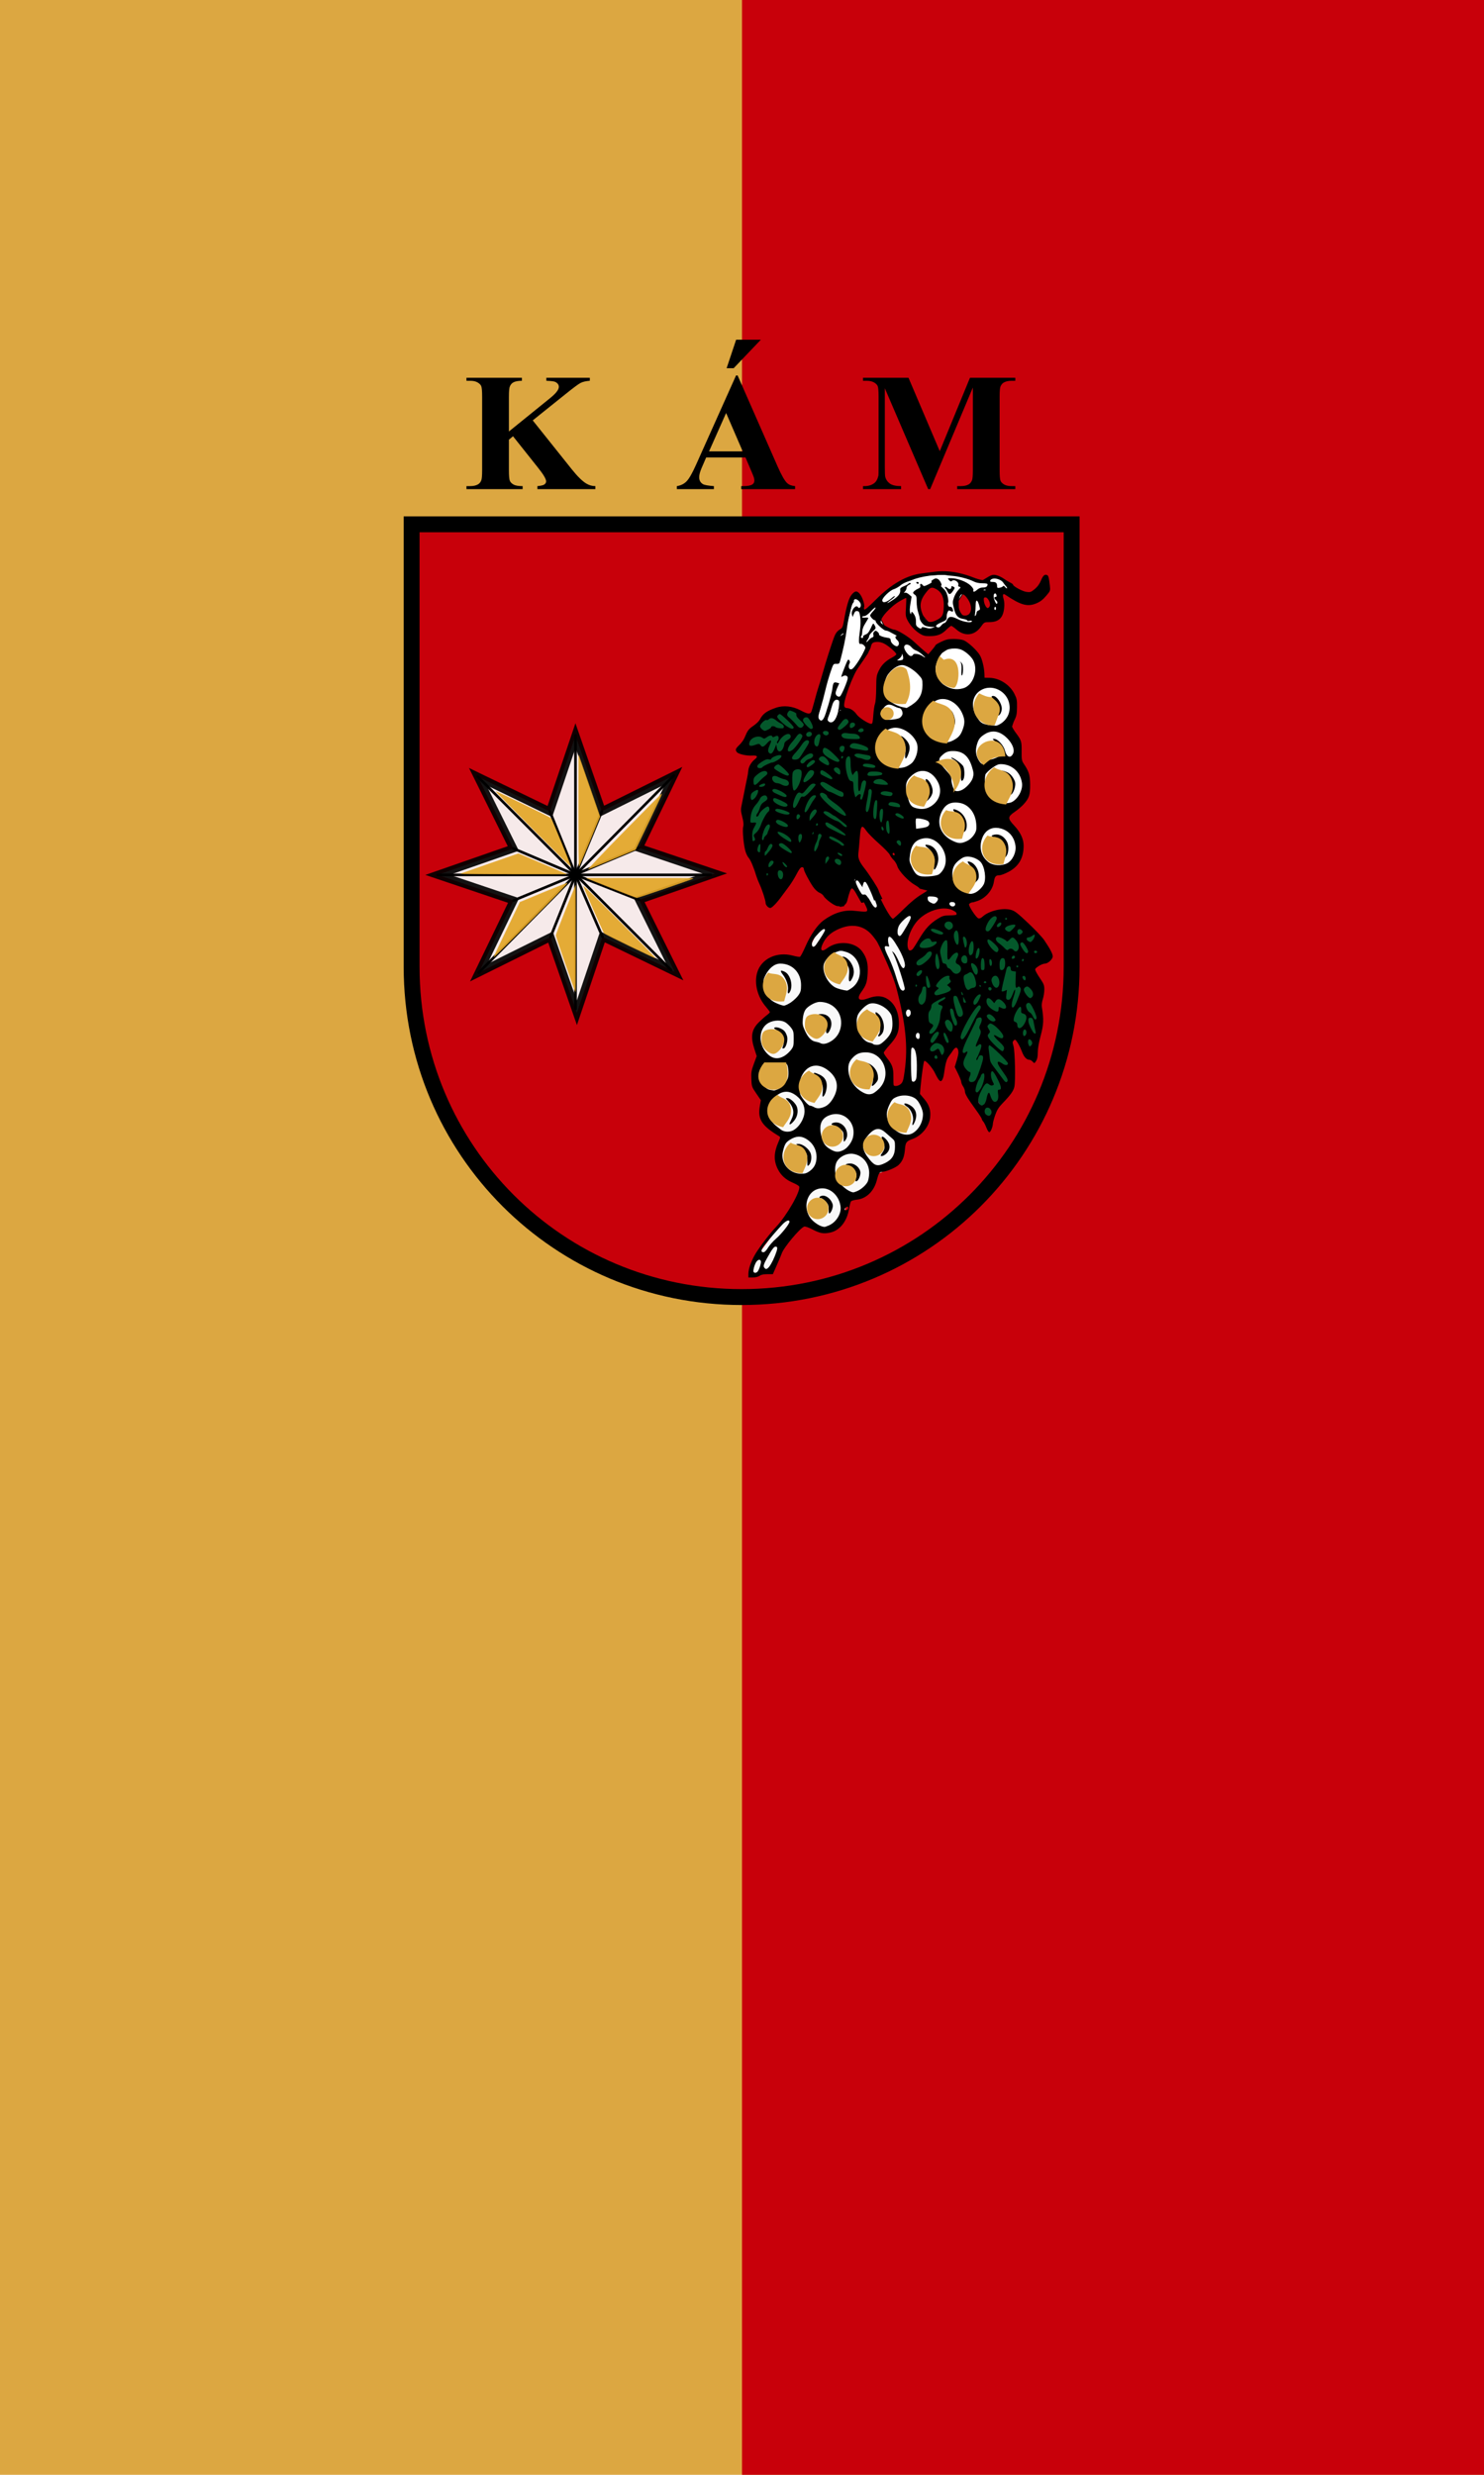
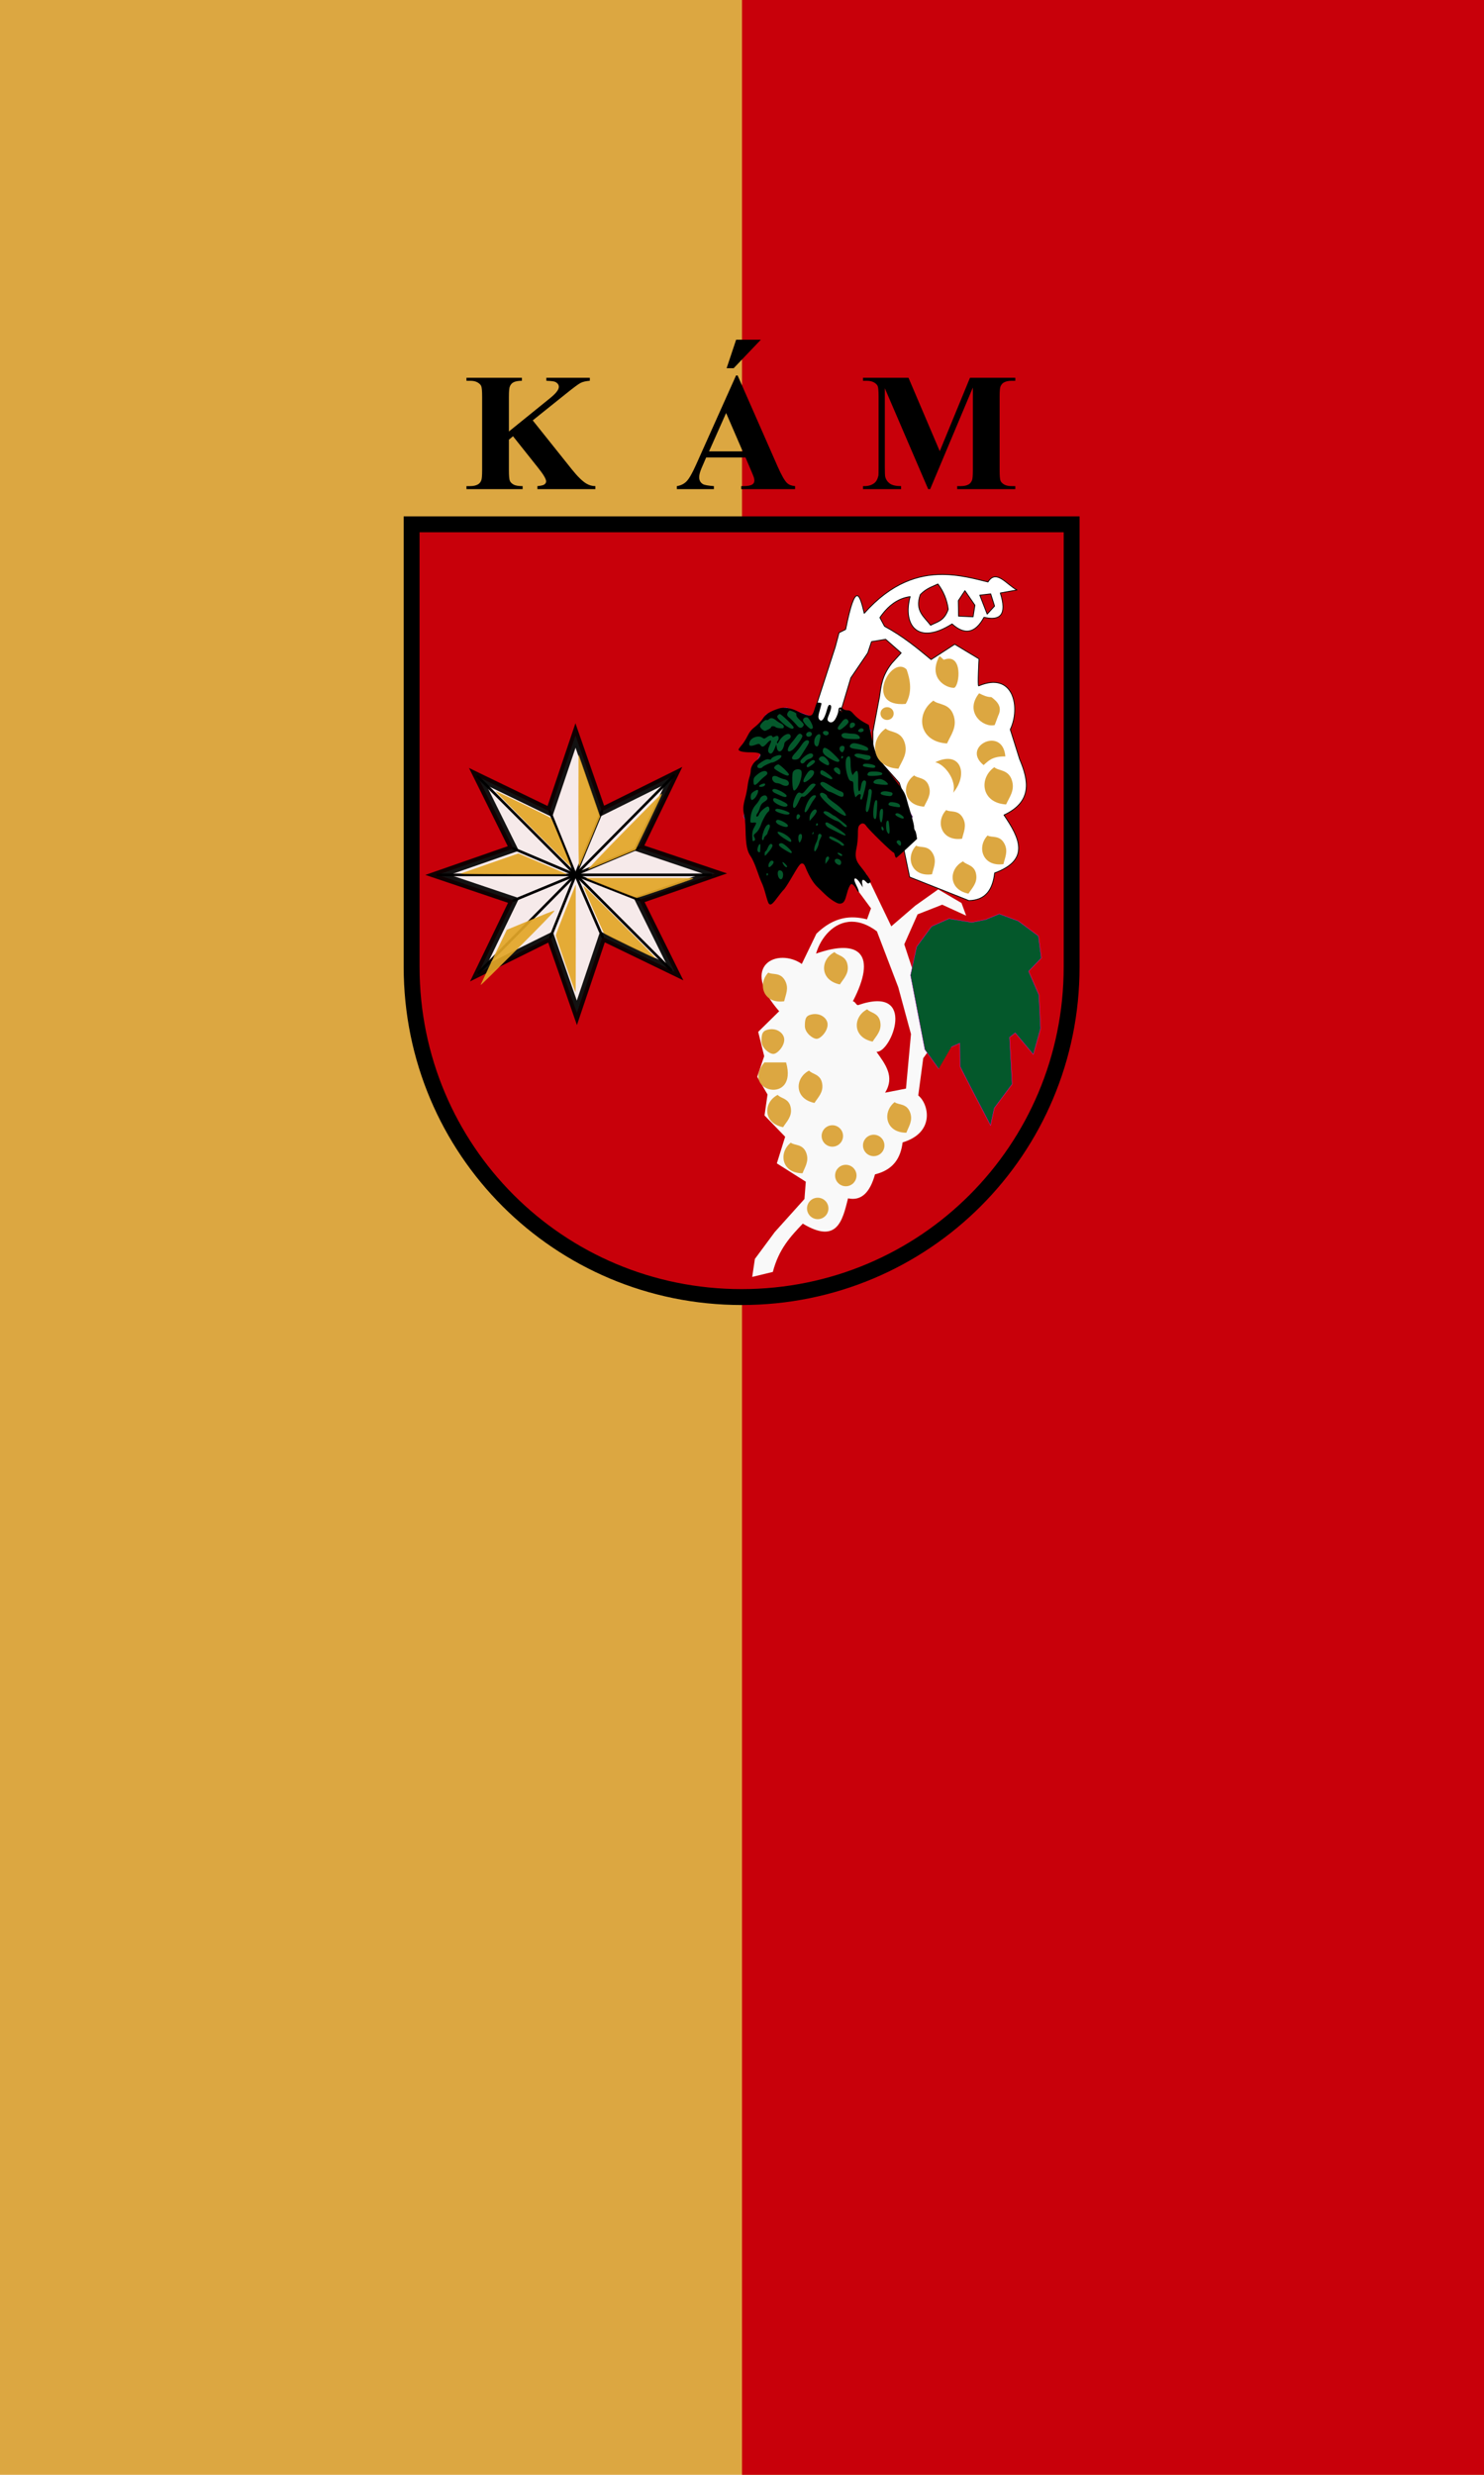
<svg xmlns="http://www.w3.org/2000/svg" width="600" height="1e3" version="1.1" viewBox="0 0 600 1e3">
  <g transform="translate(0,-122.52)">
    <path d="m600 122.52h-600v1e3h600z" fill="#dca741" stroke-linejoin="round" stroke-width="4.768" style="paint-order:fill markers stroke" />
    <path d="m600 122.52h-300v1e3h300z" fill="#c8000a" stroke-linejoin="round" stroke-width="3.372" style="paint-order:fill markers stroke" />
    <g transform="matrix(1.07,0,0,1.07,-3022.864,-2712.098)">
      <path d="m3230.035 2847.178v167.123c0 69.082-55.615 124.696-124.696 124.696s-124.696-55.615-124.696-124.696v-167.123z" fill="#c8000a" fill-rule="evenodd" stroke="#000" stroke-linecap="round" stroke-width="6" />
      <g transform="translate(-264.583,-211.667)">
        <path d="m3307.148 3138.585 9.964 28.617 27.149-13.461-13.19 27.281 28.715 9.679-28.617 9.964 13.46 27.149-27.281-13.19-9.679 28.715-9.964-28.617-27.149 13.46 13.19-27.281-28.715-9.679 28.617-9.964-13.461-27.149 27.281 13.19z" fill="#fafefd" opacity=".92" stroke="#000" stroke-width="3" />
        <g fill="none" stroke="#000" stroke-linecap="round" stroke-linejoin="round">
-           <path d="m3307.148 3138.585v103.258" />
          <path d="m3270.557 3228.184 73.705-74.442" />
          <path d="m3255.032 3191.224h103.258" />
          <path d="m3270.188 3154.111 73.015 73.015" />
          <path d="m3317.113 3167.203-9.964 24.023" />
          <path d="m3307.148 3191.226 24.021 9.441" />
          <path d="m3317.349 3214.626-10.199-23.402-9.444 23.5" />
          <path d="m3283.747 3200.903 23.402-9.677-23.5-9.967" />
          <path d="m3297.47 3167.3 9.679 23.926" />
          <path d="m3307.409 3190.963 23.663-9.94" />
        </g>
        <g fill="#e3a627" stroke="#e3a627" stroke-width=".378">
          <path transform="matrix(.265 0 0 .265 2926.547 2785.58)" d="m1440.703 1439.943 0.102-79.734 4.457 12.748c2.451 7.012 9.29 26.678 15.197 43.703l10.74 30.954-14.644 35.376c-8.054 19.457-14.939 35.671-15.299 36.031-0.36 0.36-0.609-35.225-0.553-79.079z" opacity=".92" />
          <path transform="matrix(.265 0 0 .265 2926.547 2785.58)" d="m1505.565 1469.147c29.456-30.033 53.767-54.396 54.024-54.14s-8.133 18.333-18.644 40.169l-19.11 39.703-32.229 13.463c-17.726 7.405-33.437 13.901-34.913 14.437-1.476 0.536 21.417-23.599 50.873-53.632z" opacity=".92" />
          <path transform="matrix(.265 0 0 .265 2926.547 2785.58)" d="m1486.898 1549.417-34.89-13.931 76.379-0.076c42.008-0.042 76.127 0.153 75.82 0.435-1.197 1.094-78.769 27.665-80.539 27.587-1.033-0.045-17.579-6.352-36.769-14.014z" opacity=".92" />
          <path transform="matrix(.265 0 0 .265 2926.547 2785.58)" d="m1513.737 1632.43c-19.19-9.261-35.585-17.534-36.434-18.387-1.669-1.675-30.245-66.827-29.596-67.477 0.216-0.216 23.613 22.832 51.992 51.219 28.38 28.387 50.998 51.583 50.264 51.547-0.734-0.036-17.036-7.642-36.226-16.902z" opacity=".92" />
          <path transform="matrix(.265 0 0 .265 2926.547 2785.58)" d="m1422.148 1658.297c-7.564-21.675-13.753-40.256-13.753-41.29 0-1.034 6.313-17.569 14.03-36.745l14.03-34.865 0.061 76.155c0.034 41.885-0.091 76.155-0.277 76.155s-6.526-17.735-14.09-39.41z" opacity=".92" />
-           <path transform="matrix(.265 0 0 .265 2926.547 2785.58)" d="m1319.827 1647.812c0-0.496 8.381-18.286 18.624-39.533l18.624-38.632 33.326-13.819c18.329-7.601 33.803-13.66 34.387-13.465 0.584 0.195-22.794 24.203-51.95 53.352-29.156 29.149-53.011 52.593-53.011 52.097z" opacity=".92" />
+           <path transform="matrix(.265 0 0 .265 2926.547 2785.58)" d="m1319.827 1647.812l18.624-38.632 33.326-13.819c18.329-7.601 33.803-13.66 34.387-13.465 0.584 0.195-22.794 24.203-51.95 53.352-29.156 29.149-53.011 52.593-53.011 52.097z" opacity=".92" />
          <path transform="matrix(.265 0 0 .265 2926.547 2785.58)" d="m1272.859 1528.976c1.107-0.427 20.009-7.025 42.005-14.662l39.992-13.885 34.485 14.707 34.486 14.707-76.491-0.045c-42.07-0.025-75.585-0.395-74.478-0.823z" opacity=".92" />
          <path transform="matrix(.265 0 0 .265 2926.547 2785.58)" d="m1375.465 1465.499c-29.487-29.494-53.221-53.625-52.743-53.625 1.552 0 76.903 36.58 78.495 38.107 1.583 1.517 28.918 68.086 28.237 68.766-0.207 0.207-24.502-23.754-53.989-53.248z" opacity=".92" />
        </g>
      </g>
      <g>
        <path transform="matrix(.265 0 0 .265 2977.643 2844.178)" d="m659.229 509.254-22.299 9.488 29.416 39.854-5.693 15.656c-23.288-5.97-47.048-3.888-72.115 20.402l-20.875 43.174c-33.258-23.287-90.711 0.354-32.264 67.373l-29.891 29.414 8.541 34.635-9.963 29.416 14.707 25.146-4.27 29.891 29.416 30.363-11.861 37.957 41.275 26.094-1.896 24.672-42.227 46.971-28.467 38.43-3.795 25.621 29.416-7.117c8.493-32.773 25.555-50.854 42.699-68.795 48.745 29.249 56.506-3.601 64.525-36.059 19.57 4.161 31.499-9.251 38.43-34.16 26.694-6.613 36.633-23.809 39.379-45.547 46.891-14.127 37.158-55.178 22.301-66.896l7.115-53.139 11.387-15.656-12.809-34.635-14.709-78.76-10.912-33.211 18.979-42.699 35.107-13.76 34.162 15.656-6.643-18.029-33.213-19.451-32.736 23.248-34.16 29.416zm-20.184 68.342c10.825 2e-3 22.873 4.031 35.742 13.762l30.436 79.652 18.133 66.701-7.123 77.711-29.789 5.828c14.197-22.859 0.344-40.458-12.305-58.283 21.246 1.971 58.89-95.775-25.836-66.611-2.931 1.009-4.412-5.325-7.838-5.27 34.427-66.139 10.759-90.187-52.455-67.998 6.616-22.914 25.397-45.497 51.035-45.492z" fill="#f9f9f9" />
        <g stroke-linecap="round" stroke-linejoin="round">
          <path transform="matrix(.265 0 0 .265 2926.547 2785.58)" d="m961.393 303.975c-34.557-0.201-72.903 11.496-111.893 55.26-5.992-24.389-11.87-50.073-26.496 22.967l-9.395 4.695-5.367 20.131-32.207 99.303 30.193 17.445 8.053-18.787 16.104-53.678 24.154-35.561 5.367-16.104 20.131-3.355 22.141 19.459-13.418 14.76c-14.443 18.468-15.187 32.827-17.447 47.641l-9.393 49.65v30.865l37.574 42.271 15.432 46.967-10.734 38.918 10.064 48.309 84.543 33.549c24.117-0.538 34.024-16.122 36.686-39.377 51.245-18.79 35.468-50.075 13.285-82.555 40.386-18.906 35.726-48.287 22.299-79.707l-13.285-42.225c14.8-30.657 5.151-83.395-45.072-62.152-1.748 0.739 0.475-38.432 0.475-38.432l-34.635-20.875-33.686 21.824c-20.076-16.641-40.171-33.275-66.424-47.445l-6.641-12.336c11.921-17.374 26.192-27.695 43.174-29.889-10.994 40.662 10.846 70.033 59.781 38.904 17.647 15.938 32.96 13.789 45.547-9.488 22.949 5.41 33.153-3.396 23.246-34.635l23.723-4.271c-14.032-6.941-29.515-30.558-41.277-11.387-19.088-4.817-40.958-10.523-64.602-10.66zm-6.805 13.508c7.826 10.349 12.926 22.257 14.709 36.059-5.855 17.066-16.064 17.812-25.146 22.773-8.799-11.952-22.939-20.344-14.707-43.65 8.382-8.844 16.763-11.184 25.145-15.182zm38.488 9.525 14.246 20.723-2.59 16.514-20.723-0.973-0.324-22.018zm36.772 4.562 5.494 17.4-10.531 11.447-10.533-27.018z" fill="#fff" stroke="#000" stroke-width="1.134" />
          <path d="m3179.785 3052.801-5.237-7.279-5.415-28.049 2.308-10.74 5.681-7.723 6.569-2.929 8.61 1.42 5.237-1.065 5.148-2.13 7.19 2.663 7.634 5.681 1.065 8.344-4.793 4.971 3.906 8.965 0.621 12.604-2.752 9.853-6.835-8.166-2.13 1.687 0.976 17.664-6.746 9.054-1.42 6.569s-11.539-22.013-11.539-22.369-0.089-8.699-0.089-8.699l-3.195 1.42" fill="#04582b" stroke="#f0f" stroke-width=".1" />
          <path d="m3105.588 2931.516 9.038-12.553 7.406-2.636 10.921 3.892 6.779 5.523 5.147-6.779 9.415 5.9-1.757 3.64 17.449 29.123-9.666 10.294-11.549-11.549-4.519 26.361-17.449-11.047s-6.653 14.562-7.657 14.562c-1.004 0-13.055-28.747-13.055-28.747l2.636-15.942 2.26-4.77 2.009-3.766" fill="#065c2f" stroke="#f0f" stroke-width=".1" />
        </g>
      </g>
-       <path d="m3181.05 2864.897c-0.892 0.012-1.768 0.073-2.624 0.183-1.358 0.175-3.66 0.471-5.115 0.657-5.743 0.736-11.309 3.935-17.347 9.971-2.967 2.966-4.175 3.968-4.322 3.584-0.112-0.293-0.122-0.667-0.02-0.831 0.36-0.582-0.568-3.609-1.468-4.789-1.168-1.531-1.931-1.512-3.243 0.079-1.072 1.301-1.918 4.163-2.936 9.935-0.411 2.328-0.563 2.634-1.619 3.257-0.72 0.425-1.411 1.264-1.807 2.193-0.847 1.988-3.205 9.313-4.63 14.382-0.628 2.231-1.343 4.613-1.591 5.292-0.247 0.679-0.885 2.902-1.417 4.939-0.532 2.037-1.11 3.982-1.286 4.321-0.468 0.906-1.369 0.765-3.985-0.623-3.081-1.634-6.47-1.991-9.362-0.986-3.543 1.231-4.952 2.27-6.079 4.482-0.286 0.561-1.356 1.593-2.378 2.293-1.863 1.276-2.245 1.786-3.361 4.497-0.331 0.804-1.221 2.047-1.977 2.764-1.472 1.395-1.627 1.848-0.934 2.724 0.581 0.734 3.659 1.425 5.768 1.295 1.996-0.123 2.329 0.367 0.975 1.433-1.334 1.049-2.329 2.791-2.432 4.258-0.048 0.679-0.252 1.949-0.454 2.822-0.202 0.873-0.623 2.937-0.937 4.586-0.314 1.649-0.79 4.009-1.059 5.244-0.442 2.032-0.426 2.491 0.173 4.832 0.47 1.839 0.572 2.899 0.351 3.668-0.372 1.299 0.156 7.023 0.867 9.384 0.273 0.908 0.832 2.007 1.242 2.444 0.682 0.726 1.969 3.806 2.875 6.883 0.2 0.679 0.735 2.029 1.188 2.999 0.979 2.096 2.29 6.133 2.29 7.053 0 0.848 1 1.943 1.774 1.943 0.618 0 2.57-2.018 4.312-4.461 0.534-0.748 1.486-2.024 2.117-2.836 1.296-1.668 2.655-3.824 3.78-5.997 0.42-0.811 0.985-1.659 1.255-1.883 0.564-0.468 1.227-0.179 1.227 0.535 0 0.671 2.045 4.578 3.482 6.65 0.693 1 1.677 1.916 2.367 2.204 0.649 0.271 1.347 0.804 1.55 1.183 0.699 1.307 4.244 3.897 5.333 3.897 0.616 0 0.944 0.124 0.987 0.289l1.507-0.284c-0.074-0.163 0.078-0.383 0.437-0.681 0.272-0.226 0.6-0.841 0.728-1.366 0.777-3.183 1.346-4.66 1.795-4.66 0.274 0 0.908 0.754 1.409 1.675s1.373 2.47 1.938 3.44c0.071 0.122 0.135 0.242 0.202 0.363l0.992-0.187c0.652 1.261 1.148 2.329 1.185 2.658 0.112 0.994-0.145 1.022-4.879 0.52-3.884-0.411-7.736 0.793-11.633 3.636-2.217 1.618-4.909 5.494-6.756 9.729-0.92 2.11-1.874 3.913-2.12 4.008-0.246 0.094-1.474-0.106-2.729-0.446-6.008-1.626-11.925 1.193-13.44 6.404-1.199 4.125 0.114 9.247 3.319 12.943 0.809 0.933 1.471 1.834 1.471 2.002 0 0.168-0.502 0.674-1.115 1.125-0.613 0.451-1.95 1.638-2.972 2.638-2.834 2.773-3.292 5.438-1.746 10.174l0.87 2.666-1.075 2.902c-0.936 2.528-1.06 3.272-0.958 5.774 0.113 2.785 0.17 2.951 1.857 5.42l1.74 2.547-0.401 2.341c-0.832 4.858 0.753 7.323 7.203 11.2 0.628 0.378 0.621 0.464-0.179 2.293-1.761 4.027-1.821 7.044-0.206 10.232 1.192 2.353 2.983 3.963 5.691 5.115 1.201 0.511 2.267 1.144 2.368 1.408 0.65 1.694-4.666 10.979-8.765 15.308-2.086 2.204-5.074 6.034-7.156 9.172-1.915 2.887-3.272 6.427-3.272 8.535v1.343h1.685c1.038 0 2.021-0.237 2.558-0.618 0.591-0.418 1.538-0.618 2.937-0.618h2.066l1.554-3.526c0.855-1.94 1.653-3.845 1.774-4.233 0.688-2.218 6.938-9.707 8.521-10.209 0.398-0.126 1.587 0.276 3.003 1.013 2.957 1.541 4.249 1.78 6.779 1.255 3.655-0.759 6.437-4.284 7.196-9.117 0.193-1.232 0.52-2.442 0.725-2.69 0.205-0.247 1.147-0.524 2.093-0.615 3.657-0.351 6.584-3.18 7.655-7.397 0.633-2.495 1.006-3.109 1.886-3.109 1.445 0 5.208-1.544 6.304-2.587 1.531-1.456 2.179-3.046 2.428-5.959 0.228-2.663 0.496-3.019 2.959-3.927 3.437-1.266 6.211-4.72 6.567-8.177 0.276-2.675-0.398-4.726-2.278-6.928l-1.592-1.865 0.221-2.476c0.379-4.25 1.146-9.692 1.401-9.947 0.474-0.474 3.157 2.56 4.131 4.673 0.543 1.177 1.254 2.362 1.58 2.632 0.515 0.427 0.656 0.406 1.07-0.16 0.262-0.358 0.573-1.384 0.691-2.279 0.512-3.887 0.983-5.57 1.885-6.743 0.522-0.679 1.226-1.671 1.564-2.205 1.006-1.587 2.01-1.107 2.01 0.962 0 0.449-0.316 1.838-0.702 3.087l-0.701 2.272 1.23 2.498c0.677 1.374 1.234 2.789 1.234 3.146s0.317 1.124 0.703 1.706c0.386 0.582 0.703 1.435 0.703 1.895 0 0.952 0.993 2.613 4.148 6.959 1.213 1.671 2.205 3.206 2.205 3.414s0.247 0.65 0.548 0.983c0.301 0.333 0.841 1.378 1.199 2.321 0.358 0.943 0.851 1.715 1.096 1.715 0.487 0 1.32-1.999 1.363-3.27 0.015-0.44 0.409-1.893 0.876-3.23 0.623-1.784 1.303-2.9 2.558-4.197 3.228-3.338 4.315-4.839 4.677-6.455 0.485-2.164 0.234-13.492-0.342-15.407-0.395-1.313-0.381-1.589 0.102-2.071 0.507-0.507 0.636-0.435 1.451 0.809 0.492 0.751 1.232 2.277 1.645 3.391 0.744 2.008 1.74 3.09 2.843 3.09 0.315 0 0.862 0.32 1.216 0.712 0.642 0.709 0.646 0.709 1.287-0.265 0.454-0.688 0.645-1.644 0.645-3.24 0-1.417 0.413-3.793 1.101-6.35 1.12-4.166 1.202-6.122 0.452-10.705-0.136-0.828 0-1.982 0.351-3.065 0.312-0.956 0.566-2.581 0.566-3.612 0-1.669-0.198-2.16-1.78-4.482-0.978-1.435-1.729-2.86-1.67-3.166 0.132-0.683 2.64-2.147 3.69-2.158 1.158-0.01 2.937-1.669 2.937-2.74 0-0.948-0.966-2.791-3.198-6.104-0.726-1.078-3.484-4-6.128-6.493-4.125-3.89-5.054-4.598-6.543-4.984-3.198-0.83-8.276 0.405-10.643 2.587-0.604 0.557-1.168 0.787-1.587 0.648-0.843-0.279-3.755-4.711-3.513-5.345 0.102-0.267 0.629-0.58 1.171-0.696 0.048-0.01 0.093-0.022 0.14-0.033l0.147 0.038c0.336-0.117 0.727-0.24 1.135-0.35 3.394-0.913 6.25-4.033 6.782-7.41 0.318-2.015 0.696-2.465 2.066-2.475 0.607 0 2.214-0.607 3.572-1.344 3.782-2.05 5.586-5.193 5.603-9.763 0.01-2.618-1.189-5.149-3.706-7.829-2.351-2.502-2.306-3.213 0.321-4.997 1.123-0.762 2.646-2.056 3.385-2.874 2.079-2.302 2.49-3.549 2.457-7.464-0.03-3.582-0.453-4.955-2.415-7.847-0.738-1.087-0.825-1.599-0.794-4.684 0.038-3.782-0.079-4.149-2.249-7.064-0.752-1.01-1.367-2.087-1.367-2.393s0.409-1.365 0.91-2.353c0.754-1.487 0.918-2.321 0.953-4.84 0.038-2.715-0.069-3.264-0.996-5.094-1.742-3.44-5.607-5.931-9.334-6.017l-1.94-0.045-0.031-1.235c-0.062-2.448-0.84-5.739-1.706-7.218-1.09-1.86-4.449-4.978-6.11-5.672-0.692-0.289-2.34-0.516-3.75-0.516-2.053 2e-4 -2.919 0.192-4.719 1.043-1.213 0.574-2.205 1.169-2.215 1.322-0.01 0.154-0.623 0.989-1.372 1.855l-1.362 1.576-1.464-1.223c-0.805-0.672-2.53-2.22-3.832-3.438-2.17-2.03-6.528-4.664-7.716-4.664-0.788 0-4.719-2.097-4.922-2.625-0.563-1.466 3.6-6.108 7.402-8.254 1.087-0.614 2.059-1.116 2.16-1.116 0.1 0 0.081 1.551-0.043 3.448-0.203 3.092-0.148 3.602 0.53 4.929 1.028 2.015 2.731 3.895 4.613 5.09 1.268 0.805 1.97 0.996 3.663 0.996 2.98 0 4.593-0.595 6.372-2.348 0.855-0.843 1.719-1.532 1.921-1.532s1.093 0.628 1.98 1.396c3.132 2.711 6.823 2.298 9.215-1.032 1.264-1.76 1.294-1.776 3.201-1.776 3.489 0 5.166-1.549 5.58-5.154 0.161-1.397 0.093-2.67-0.191-3.618-0.485-1.62-0.251-2.173 0.662-1.558 5.858 3.951 8.394 4.647 11.755 3.227 1.418-0.599 2.441-1.38 3.627-2.771 1.633-1.914 1.649-1.96 1.439-3.881-0.339-3.091-0.531-3.812-1.073-4.02-0.93-0.357-1.516 0.178-2.321 2.122-0.535 1.292-1.307 2.343-2.34 3.19-1.411 1.157-1.676 1.244-3.139 1.044-1.52-0.208-5.053-2.129-5.053-2.747 0-0.159-0.516-0.53-1.147-0.825-0.631-0.295-1.687-0.933-2.347-1.417-0.66-0.484-1.842-1.053-2.627-1.264-1.497-0.403-1.961-0.261-4.64 1.417-1.056 0.662-1.064 0.661-3.664-0.391-4.353-1.76-8.541-2.626-12.409-2.574zm0.176 1.36c0.623-5e-4 1.075 0.022 1.257 0.069 0.485 0.126 1.616 0.272 2.514 0.326 2.237 0.134 6.186 1.159 7.892 2.049 0.938 0.489 2.09 0.74 3.436 0.75 1.607 0.011 2.007 0.124 1.94 0.548-0.122 0.77-0.634 1.048-1.918 1.058-0.707 0-1.482 0.333-2.073 0.881-0.963 0.892-1.681 0.905-1.343 0.024 0.107-0.279-0.393-1.027-1.162-1.741-1.532-1.421-4.928-2.686-7.211-2.686-1.464 0-1.472 0.01-0.834 0.714 0.441 0.487 0.76 0.599 1.007 0.353 0.894-0.894 2.913 0.41 2.461 1.589-0.097 0.253 0.112 0.515 0.467 0.586 0.561 0.112 0.51 0.261-0.407 1.178-0.578 0.577-1.324 1.843-1.661 2.813-0.567 1.635-0.571 1.932-0.056 4.057 0.685 2.83 1.504 3.78 3.52 4.082 0.847 0.127 1.539 0.389 1.539 0.582 0 0.199 0.384 0.255 0.882 0.13 0.509-0.128 0.882-0.069 0.882 0.138 0 0.784-3.072 0.355-5.25-0.733-2.542-1.27-3.534-1.183-4.217 0.374-0.259 0.59-0.684 1.072-0.945 1.072s-0.796 0.41-1.19 0.911c-0.511 0.649-0.917 0.846-1.419 0.687-1.082-0.344-0.554-0.987 1.564-1.906 1.802-0.782 1.931-0.918 1.931-2.051 0-0.668 0.165-1.523 0.367-1.901 0.301-0.563 0.497-0.617 1.088-0.301 0.952 0.51 1.22 0.18 0.729-0.898-0.247-0.542-0.593-0.802-0.907-0.682-0.575 0.221-1.118-1.022-0.725-1.658 0.135-0.219 0.039-1.259-0.214-2.312-0.336-1.398-0.78-2.197-1.646-2.958-0.653-0.573-1.031-1.042-0.84-1.042 0.655 0-0.392-2.164-1.234-2.547-0.65-0.296-1.029-0.241-1.801 0.265-0.66 0.432-0.821 0.693-0.497 0.8 0.267 0.089-0.286 0.531-1.242 0.994-1.5 0.727-1.772 0.766-2.114 0.308-0.564-0.757-1.161-0.648-0.947 0.173 0.131 0.5-0.054 0.798-0.65 1.046-1.069 0.445-2.068 1.242-2.068 1.648 0 0.174 0.305 0.508 0.679 0.741 0.557 0.348 0.677 0.827 0.666 2.657-0.01 1.228 0.243 2.985 0.555 3.906 0.313 0.921 0.569 1.894 0.569 2.163 0 0.98 1.261 2.66 2.258 3.009 0.563 0.197 1.594 0.371 2.293 0.386l1.27 0.028-1.012 0.368c-0.731 0.266-1.414 0.248-2.457-0.065-1.039-0.311-1.482-0.324-1.575-0.043v6e-4c-0.176 0.528-0.475 0.491-1.428-0.177-0.65-0.455-0.793-0.853-0.732-2.028 0.048-0.918-0.172-1.888-0.593-2.607-0.744-1.272-1.187-1.465-1.221-0.531-0.016 0.442-0.119 0.374-0.365-0.24-0.231-0.578-0.199-1.712 0.098-3.481l0.441-2.624-1.002-0.861c-0.583-0.501-1.233-0.773-1.555-0.649-0.47 0.18-0.463 0.112 0.044-0.448 0.329-0.363 0.597-0.979 0.597-1.369 0-0.428 0.384-0.89 0.97-1.165 0.636-0.299 0.804-0.515 0.488-0.629-0.265-0.095-0.583-0.01-0.707 0.191-0.123 0.2-0.906 0.636-1.738 0.969-1.009 0.404-1.485 0.796-1.427 1.179 0.219 1.456-0.465 2.492-2.577 3.902-2.539 1.696-3.156 1.729-0.809 0.044 0.885-0.635 1.518-1.246 1.407-1.357-0.111-0.111-0.636 0.192-1.168 0.672-1.896 1.713-3.612 2.125-3.612 0.868 0-0.943 2.854-3.715 4.26-4.136 0.764-0.229 1.984-0.925 2.711-1.547 0.727-0.622 1.877-1.251 2.555-1.398 0.678-0.147 2.005-0.656 2.949-1.132 1.377-0.694 2.595-0.932 6.174-1.205 1.532-0.117 3.046-0.18 4.084-0.18zm19.573 1.403c1.206-0.024 2.769 0.581 3.439 1.605 0.329 0.503 0.815 1.133 1.08 1.398 0.264 0.266 0.392 0.571 0.284 0.679-0.108 0.108-0.43-0.109-0.716-0.483-0.35-0.458-0.607-0.553-0.79-0.291-0.149 0.214-0.708 0.469-1.242 0.568-0.762 0.141-0.97 0.045-0.97-0.448 0-1.295-0.415-1.744-1.614-1.744-0.895 0-1.138-0.126-0.989-0.516 0.197-0.514 0.792-0.755 1.516-0.77zm-29.098 1.286c-0.303 0-0.451 0.159-0.331 0.353 0.12 0.194 0.367 0.352 0.549 0.352 0.183 0 0.332-0.158 0.332-0.352s-0.248-0.353-0.55-0.353zm13.042 1.569c-0.107 0.022-0.143 0.132-0.143 0.337 0 0.851-0.702 1.029-1.436 0.364-0.377-0.341-0.799-0.507-0.937-0.368-0.139 0.139-0.095 0.363 0.097 0.498 0.192 0.135 0.542 0.682 0.776 1.215 0.605 1.376 1.18 1.247 2.302-0.517 0.586-0.921 0.583-0.972-0.096-1.335-0.279-0.149-0.455-0.216-0.562-0.194zm-7.482 0.61c0.496-0.024 1.054 0.208 1.829 0.666 1.95 1.151 2.788 3.268 2.634 6.655-0.142 3.135-0.565 3.858-2.92 4.996-2.535 1.225-3.908 0.637-5.042-2.159-1.391-3.429-1.013-5.55 1.556-8.722 0.769-0.949 1.305-1.405 1.943-1.437zm20.009 0.686c0.123 0.01 0.228 0.038 0.287 0.097 0.116 0.117-0.091 0.2-0.463 0.185-0.411-0.017-0.495-0.101-0.214-0.213 0.127-0.051 0.267-0.073 0.39-0.068zm3.86 1.458c0.198 0.01 0.411 0.255 0.501 0.601 0.124 0.473 0.017 0.72-0.308 0.72-0.698 0-0.616 0.567 0.191 1.319 0.457 0.426 0.585 0.805 0.383 1.132-0.226 0.366-0.452 0.14-0.878-0.88-0.618-1.48-0.606-2.672 0.028-2.88 0.027-0.01 0.055-0.013 0.083-0.011zm-12.396 0.306c0.45-2e-4 0.975 0.392 1.601 1.177 1.738 2.178 2.183 4.598 1.124 6.11-0.61 0.871-2.309 1.073-2.891 0.343-1.5-1.88-1.704-4.497-0.816-6.62 0.328-0.784 0.533-1.005 0.983-1.005zm8.739 1.192c0.981 0 2.106 2.387 1.584 3.361-0.205 0.383-0.522 0.696-0.705 0.696-0.568 0-1.377-1.545-1.483-2.83-0.084-1.024 0.016-1.227 0.603-1.227zm-49.1 0.689c0.026 0 0.052 0 0.079 0.01 0.799 0.072 1.928 1.259 1.928 2.168 0 0.948-0.667 1.473-1.062 0.835-0.731-1.182-2.696 1.158-2.299 2.738l0.245 0.973 0.493-1.172c0.383-0.91 0.672-1.146 1.292-1.058 0.688 0.098 0.842 0.408 1.1 2.23 0.188 1.324 0.154 3.174-0.088 4.939-0.583 4.239-0.527 5.439 0.244 5.237 0.359-0.094 0.919 0.153 1.3 0.574 0.657 0.726 0.655 0.766-0.13 2.403-1.228 2.56-3.588 6.062-4.367 6.478-1.085 0.581-1.717-0.757-0.994-2.108 0.209-0.391 0.169-0.806-0.114-1.194-0.376-0.514-0.582-0.227-1.524 2.121-0.599 1.494-1.196 3.084-1.328 3.533-0.216 0.739-0.174 0.775 0.451 0.385 0.867-0.542 1.842-0.192 1.842 0.66 0 1.025-2.342 6.559-2.934 6.933-0.661 0.417-1.652-0.311-1.652-1.214 0-0.343 0.31-1.316 0.689-2.162l0.689-1.538-0.94-0.254c-1.152-0.311-1.379 0.01-1.675 2.354-0.266 2.114-2.878 11.09-3.415 11.737-0.491 0.592-0.825 0.569-1.498-0.104-0.707-0.707-0.731-0.489 0.471-4.398 0.564-1.836 1.372-4.846 1.794-6.689 0.422-1.843 1.274-4.86 1.894-6.703 1.12-3.332 1.133-3.35 2.26-3.3 1.03 0.047 1.166-0.072 1.496-1.296 1.114-4.136 2.065-8.677 2.437-11.632 0.232-1.843 0.642-4.145 0.913-5.115s0.585-2.354 0.7-3.075c0.115-0.721 0.451-1.554 0.747-1.849 0.296-0.296 0.449-0.681 0.341-0.856s0.065-0.419 0.386-0.542c0.048-0.019 0.099-0.03 0.152-0.036 0.025-0.01 0.051-0.01 0.077-0.01zm45.792 0.552c0.305-0.01 0.74 0.862 1.142 2.527 0.182 0.752 0.084 0.992-0.477 1.171-0.388 0.123-0.711 0.491-0.711 0.818 0 0.327-0.175 0.832-0.382 1.123-0.282 0.396-0.326 0.173-0.175-0.882 0.111-0.776 0.206-2.165 0.206-3.087 0-1.119 0.16-1.662 0.397-1.67zm6.998 2.311v5e-4c0.132-0.015 0.249 0.202 0.274 0.529 0.028 0.375-0.098 0.681-0.28 0.681-0.401 0-0.442-0.948-0.051-1.19 0.019-0.012 0.039-0.019 0.057-0.021zm-45.275 0.269c0.013 3e-4 0.023 0.01 0.032 0.015 0.128 0.128-0.273 0.753-0.89 1.39-0.617 0.637-1.122 1.349-1.122 1.582 0 0.513 1.271 1.835 1.764 1.835 0.194 0 0.353 0.207 0.353 0.46 0 0.681 3.005 3.417 3.759 3.427 0.358 0 1.048 0.236 1.533 0.519 0.485 0.283 1.358 0.751 1.94 1.04 0.582 0.289 0.86 0.529 0.617 0.539-0.677 0.021-0.523 0.844 0.287 1.538 0.425 0.364 0.682 0.945 0.617 1.398-0.061 0.426-0.359 0.822-0.663 0.88-0.849 0.161-2.446-1.275-2.446-2.2 0-0.703-0.232-0.852-1.663-1.066-1.616-0.242-3.098-0.948-2.741-1.305 0.097-0.097-0.14-0.462-0.525-0.811-0.588-0.532-0.791-0.56-1.259-0.171-0.349 0.289-0.483 0.762-0.359 1.259 0.148 0.588 0.017 0.854-0.498 1.017-0.383 0.122-1.018 0.63-1.412 1.13-0.81 1.03-0.995 0.614-0.197-0.442 0.285-0.377 0.519-0.937 0.53-1.245 0.01-0.308 0.566-1.067 1.245-1.685 1.382-1.257 1.395-1.301 0.743-2.479-0.46-0.83-0.483-0.81-1.392 1.175-0.696 1.519-1.189 2.119-1.996 2.423-0.627 0.237-1 0.591-0.899 0.854 0.095 0.247-0.061 0.449-0.346 0.449-0.549 0-0.685-0.421-0.27-0.837 0.137-0.137 0.264-0.854 0.283-1.594 0.022-0.869 0.433-1.969 1.162-3.104 0.621-0.967 1.129-1.876 1.129-2.02 0-0.145-0.549-0.209-1.222-0.145-0.688 0.065-1.189-0.039-1.147-0.237 0.041-0.194 0.437-0.353 0.878-0.353 0.509 0 1.383-0.631 2.389-1.726 0.818-0.89 1.588-1.536 1.787-1.509zm-12.106 9.775c0.019 0 0.035 0.01 0.046 0.021 0.093 0.093-0.181 0.379-0.609 0.636-0.743 0.446-0.75 0.439-0.168-0.168 0.293-0.306 0.597-0.506 0.731-0.488zm12.877 3.218c0.839 0 1.705 0.224 2.552 0.655 1.654 0.844 4.575 3.403 4.575 4.008 0 0.218-0.688 0.762-1.529 1.208-2.524 1.339-4.016 2.794-5.052 4.927-0.918 1.89-0.984 2.33-1.015 6.784-0.02 2.756-0.207 5.173-0.446 5.738-0.226 0.536-0.517 2.481-0.647 4.322-0.194 2.762-0.334 3.339-0.8 3.305-1.2-0.087-4.681-2.353-5.527-3.597-0.934-1.375-2.467-2.359-3.674-2.359-0.404 0-0.837-0.267-0.962-0.592-0.622-1.622 3.251-12.082 5.716-15.433 2.137-2.906 4.076-6.048 4.262-6.906 0.345-1.592 0.715-1.937 2.19-2.047 0.118-0.01 0.238-0.013 0.358-0.013zm11.048 1.012c0.552-0.014 1.239 0.327 1.799 0.993 0.464 0.551 1.232 1.105 1.706 1.23 0.475 0.125 1.499 0.78 2.275 1.454 1.584 1.376 1.584 1.595 0 0.546-1.065-0.705-3.351-0.974-3.351-0.394 0 0.171-0.319 0.396-0.71 0.498-0.932 0.244-2.977-2.575-2.639-3.638 0.144-0.453 0.491-0.678 0.92-0.689zm18.201 1.478c0.837 0.014 1.653 0.15 2.346 0.414 1.619 0.618 3.86 2.601 4.628 4.095 1.965 3.821-0.123 9.499-3.877 10.541-2.622 0.728-5.037 0.255-7.444-1.458-1.603-1.141-2.957-3.868-2.957-5.965 0-2.169 1.843-5.815 3.405-6.727 1.048-0.612 2.504-0.924 3.899-0.9zm-19.905 2.002c0.056 0 0.145 0.248 0.261 0.739 0.198 0.841 0.158 1.314-0.124 1.494-0.228 0.145-0.792 0.268-1.255 0.268l-0.841 0.01 0.929-0.731c0.511-0.402 0.945-1.077 0.965-1.499 0.01-0.184 0.031-0.276 0.065-0.277zm21.819 2.884c-0.031 0 0.069 0.137 0.278 0.414 0.317 0.415 0.416 1.361 0.317 2.909-0.102 1.599-0.034 2.183 0.223 1.925 0.203-0.203 0.369-1.229 0.369-2.28 0-1.441-0.168-2.065-0.686-2.54-0.31-0.285-0.47-0.427-0.501-0.429zm-21.772 1.387c1.442 0 4.227 1.641 5.999 3.536 1.574 1.683 1.615 1.782 1.615 4.017 0 3.459-1.236 5.693-4.203 7.597-0.924 0.593-1.745 1.056-1.825 1.028s-0.701-0.153-1.38-0.279c-1.799-0.334-4.271-1.596-5.358-2.736-0.52-0.546-1.198-1.738-1.506-2.651-0.516-1.528-0.512-1.846 0.039-4.044 0.452-1.798 0.934-2.749 1.962-3.864 1.505-1.633 3.244-2.604 4.659-2.604zm33.098 8.54c3.308-5e-4 6.533 2.39 7.287 5.906 0.628 2.93-0.423 5.675-2.848 7.432-0.8 0.58-1.788 1.03-2.195 1.002-4.945-0.346-5.774-0.764-7.441-3.746-2.29-4.097-1.255-8.319 2.453-10.003 0.887-0.403 1.819-0.59 2.745-0.59zm1.26 3.102c-0.876 0-0.802 0.43 0.243 1.412 1.093 1.027 1.639 2.901 1.357 4.66-0.166 1.036-0.097 1.336 0.304 1.336 0.608 0 1.336-1.438 1.336-2.639 0-1.954-1.914-4.769-3.241-4.769zm-19.159 1.158v6e-4c2.973-0.036 5.981 2.111 7.451 5.434 1.023 2.314 1.054 3.742 0.129 6.213-0.794 2.122-1.604 2.999-3.775 4.089v5e-4c-1.8 0.903-3.889 0.915-6.205 0.034-2.204-0.838-2.595-1.19-3.665-3.302-1.171-2.31-1.381-5.124-0.557-7.439 0.782-2.196 3.53-4.579 5.702-4.946 0.305-0.052 0.613-0.079 0.92-0.083zm-40.057 0.28v5e-4c0.169-0.01 0.348 0.025 0.537 0.097 0.539 0.207 0.586 0.533 0.369 2.558-0.263 2.452-0.953 4.495-1.863 5.52-0.674 0.758-1.616 0.794-2.205 0.084-0.359-0.432-0.319-0.849 0.217-2.205 0.363-0.919 0.9-2.529 1.193-3.576 0.46-1.644 1.018-2.443 1.752-2.478zm19.896 1.848c0.513 0.01 1.091 0.196 1.797 0.548 0.828 0.413 1.739 0.752 2.025 0.752 0.727 0 1.466 1.529 1.178 2.437-0.132 0.416-0.596 0.99-1.032 1.275-0.435 0.285-1.87 0.587-3.188 0.672-2.165 0.139-2.478 0.072-3.239-0.688-1.091-1.091-1.063-1.878 0.128-3.46 0.798-1.061 1.476-1.548 2.331-1.536zm-18.491 2.006c0.205 0 0.373 0.159 0.373 0.353 0 0.194-0.07 0.353-0.155 0.353-0.086 0-0.254-0.159-0.374-0.353-0.12-0.194-0.05-0.353 0.156-0.353zm41.619 0.181v5e-4c-0.22 0.025-0.217 0.413-0.049 1.509 0.339 2.206 0.324 5-0.033 5.983-0.182 0.501-0.152 0.794 0.081 0.794 0.599 0 1.795-2.689 1.795-4.035 0-1.512-0.931-3.954-1.606-4.213-0.075-0.029-0.137-0.042-0.188-0.037zm-60.841 0.525c1.463 0 2.663 0.737 2.663 1.636 0 0.484 0.502 1.274 1.235 1.94 0.679 0.618 1.235 1.416 1.235 1.772 0 0.454-0.261 0.649-0.868 0.649-0.653 0-1.094-0.388-1.788-1.571-0.506-0.864-1.227-1.668-1.6-1.787-1.756-0.557-2.447-2.639-0.876-2.639zm-3.773 1.146c0.011 0 0.023 0 0.036 0.01 0.808 0.117 5.457 4.726 5.179 5.177-0.314 0.507-0.729 0.471-1.208-0.106-0.219-0.264-1.356-1.177-2.525-2.028-1.504-1.095-2.096-1.746-2.025-2.226 0.055-0.373 0.287-0.739 0.514-0.814 0.01 0 0.02-0.01 0.03-0.01zm9.929 1.08c0.615-0.027 1.446 0.447 1.446 0.942 0 0.339 0.333 1.04 0.74 1.557 0.407 0.517 0.65 1.173 0.54 1.458-0.301 0.785-0.663 0.643-2.09-0.819-1.223-1.252-1.681-2.622-1.014-3.034 0.106-0.066 0.237-0.098 0.379-0.104zm-13.084 0.485c0.423 0 0.896 0.199 1.38 0.603 0.539 0.45 1.495 1.082 2.126 1.406 0.631 0.323 1.147 0.822 1.147 1.108 0 0.805-1.982 0.641-3.208-0.265-0.861-0.636-1.119-0.694-1.361-0.302-0.164 0.266-0.91 0.696-1.657 0.957-1.668 0.58-1.651 0.58-2.17 0.06-0.653-0.652-0.518-1.111 0.692-2.348 0.839-0.858 1.189-1.028 1.411-0.684 0.203 0.314 0.378 0.338 0.56 0.078 0.284-0.407 0.657-0.612 1.08-0.613zm28.297 0.564c0.382 0 0.697 0.257 0.697 0.811 0 0.284-0.387 0.664-0.86 0.844-0.473 0.18-1.035 0.652-1.248 1.05-0.213 0.397-0.619 0.723-0.903 0.723-0.755 0-0.632-0.974 0.154-1.224 0.369-0.117 0.764-0.586 0.878-1.043 0.187-0.745 0.79-1.163 1.282-1.161zm2.489 1.02v5e-4c0.564-0.041 0.842 1.028 0.288 1.379-0.271 0.171-0.623 0.317-0.782 0.317-0.456 0.01-0.113-1.51 0.378-1.672 0.04-0.013 0.079-0.021 0.116-0.024zm16.181 1.705c3.166 0.01 6.741 2.502 8.04 5.61 0.875 2.094 0.129 5.566-1.626 7.565-0.316 0.36-1.164 0.956-1.884 1.323-2.5 1.276-6.499 0.792-8.518-1.032-2.264-2.046-3.087-7.102-1.622-9.973 0.994-1.948 3.481-3.492 5.609-3.492zm-12.854 0.456c0.467-0.03 0.878 0.234 0.878 0.722 0 0.609-1.153 0.959-1.813 0.551-0.395-0.244-0.375-0.402 0.11-0.887 0.245-0.245 0.545-0.369 0.825-0.387zm49.967 0.979c1.864 0.016 3.738 0.988 5.478 2.884 1.768 1.926 2.538 4.069 1.936 5.39-0.923 2.026-2.458 1.485-3.114-1.098-0.502-1.977-2.729-4.381-4.058-4.381-0.856 0-0.802 0.067 1.241 1.565 1.379 1.011 2.536 3.069 2.208 3.925-0.225 0.587-3.732 2.271-4.73 2.271-0.408 0-1.171 0.397-1.694 0.882v-5e-4c-1.216 1.127-1.697 1.111-2.549-0.088-1.264-1.778-1.655-3.775-1.145-5.84 0.606-2.45 1.174-3.271 3.113-4.5 1.079-0.685 2.195-1.019 3.313-1.009zm-63.459 0.103c0.459 0.025 0.964 0.362 0.964 0.789 0 0.579-1.264 0.664-1.607 0.108-0.13-0.211-0.086-0.534 0.097-0.717 0.138-0.138 0.338-0.191 0.546-0.18zm-6.27 0.37c0.363-0.028 0.707 0.209 0.707 0.734 0 0.47-0.274 0.744-0.822 0.822-0.683 0.097-0.802-0.022-0.705-0.706 0.075-0.531 0.457-0.823 0.82-0.851zm13.379 0.308c0.444 0 1.035 0.182 1.683 0.555 0.982 0.565 1.523 0.688 1.958 0.444 0.649-0.363 1.855 0.075 1.855 0.674v5e-4c0 0.367-2.932 0.384-4.935 0.029-0.781-0.138-1.274-0.444-1.349-0.837-0.109-0.571 0.217-0.868 0.787-0.866zm-20.882 0.358c0.109 0 0.204 0.026 0.284 0.075 0.718 0.444 0.292 1.247-0.98 1.844-1.041 0.488-1.345 0.846-1.426 1.679-0.056 0.582-0.278 1.502-0.491 2.046-0.535 1.359-1.788 1.189-2.081-0.283l-0.211-1.058-0.408 0.993c-0.225 0.546-0.41 1.136-0.41 1.31s-0.306 0.482-0.682 0.683c-0.922 0.493-0.998 0.474-1.445-0.36-0.318-0.594-0.175-1.146 0.792-3.055 1.281-2.53 2.116-3.341 2.769-2.688 0.291 0.292 0.288 0.595-0.013 1.157-0.224 0.419-0.356 1.03-0.293 1.359 0.082 0.425 0.469 0.105 1.342-1.111 1.081-1.506 2.493-2.602 3.254-2.59zm4.037 0.061c0.11 0 0.223 0.029 0.349 0.078 0.9 0.345 0.465 1.352-1.459 3.37-1.063 1.115-2.174 2.027-2.47 2.027-0.747 0-0.67-0.475 0.205-1.268 0.408-0.369 1.155-1.387 1.659-2.26 0.847-1.468 1.24-1.954 1.716-1.948zm7.302 0.27c0.464 6e-4 0.576 0.653 0.076 1.619-0.307 0.595-0.559 1.407-0.559 1.805s-0.132 0.723-0.293 0.723c-1.036 0-1.074-2.785-0.05-3.711 0.333-0.301 0.616-0.435 0.827-0.435zm30.988 0.261c-0.278-0.023-0.217 0.329 0.41 1.074 1.1 1.307 1.442 2.963 1.142 5.52-0.294 2.502 0.408 2.425 1.27-0.139 0.743-2.209 0.427-3.607-1.195-5.281-0.731-0.754-1.349-1.152-1.627-1.175zm-49.592 0.358c0.733 0 0.574 0.981-0.199 1.226-0.374 0.119-1.003 0.764-1.399 1.435-0.866 1.468-1.972 1.681-1.714 0.33 0.162-0.848 0.111-0.879-1.106-0.659-0.701 0.127-1.542 0.368-1.869 0.536-1.034 0.533-1.398 0.345-1.282-0.662 0.081-0.703 0.451-1.134 1.347-1.571 1.674-0.816 2.68-0.781 3.307 0.115l0.525 0.75 0.953-0.75c0.524-0.412 1.17-0.75 1.435-0.75zm14.088 1.411c0.827 0 0.577 1.06-0.553 2.347-0.582 0.663-1.058 1.375-1.058 1.583 0 0.326-0.52 1.065-2.136 3.038v5e-4c-0.432 0.527-0.664 0.535-1.494 0.052-0.563-0.328-0.422-0.573 1.323-2.29 1.075-1.058 1.954-2.094 1.954-2.302 0-0.654 1.435-2.428 1.964-2.428zm17.363 1.35c0.535 0.012 1.31 0.193 2.369 0.537 2.709 0.881 3.103 1.071 3.271 1.577 0.171 0.513-0.428 0.473-2.037-0.135-0.679-0.257-1.989-0.476-2.91-0.487-1.412-0.017-1.676-0.127-1.676-0.7 0-0.547 0.294-0.808 0.983-0.792zm-4.163 0.96c0.276-0.029 0.534 0.191 0.534 0.684 0 0.399-0.278 0.754-0.645 0.825-0.501 0.097-0.621-0.061-0.53-0.701 0.071-0.501 0.365-0.779 0.641-0.808zm-6.859 0.637c0.01 0 0.022 0 0.035 0.01 0.765 0.089 5.772 4.303 5.772 4.892 0 0.678-1.758 0.09-3.527-1.18-2.755-1.976-3.538-3.235-2.305-3.708 0.01 0 0.017-0.01 0.027-0.01zm48.833 0.934v5e-4c3.633 0 5.838 1.87 7.098 6.018 0.666 2.192 0.703 2.674 0.317 4.052-0.468 1.67-2.745 4.116-4.43 4.756-1.224 0.465-2.113 0.431-2.526-0.098-0.572-0.732-1.152-2.765-1.152-4.037 0-0.919-0.353-1.583-1.521-2.858-3.413-3.727-3.719-4.623-2.095-6.138 1.45-1.352 2.325-1.696 4.31-1.696zm-53.946 1.411c0.417-0.013 0.704 0.191 0.623 0.618-0.076 0.403-0.505 0.655-1.233 0.726-0.873 0.085-1.195 0.335-1.478 1.146-0.199 0.571-0.608 1.038-0.909 1.038-0.807 0-0.67-1.321 0.184-1.778 0.403-0.216 1.038-0.698 1.411-1.071 0.438-0.437 0.984-0.666 1.401-0.679zm17.655 0.064c0.357-2e-4 0.874 0.038 1.603 0.109 3.212 0.315 3.718 0.481 3.585 1.181-0.135 0.714-2.038 0.983-2.647 0.374-0.232-0.232-1.012-0.517-1.733-0.635-0.722-0.117-1.382-0.426-1.469-0.686-0.079-0.236 0.067-0.343 0.661-0.344zm-29.313 0.424c0.182 0.01 0.323 0.047 0.401 0.126 0.467 0.467-2.093 2.369-3.079 2.287-0.426-0.035-0.97 0.171-1.208 0.458-0.238 0.287-0.704 0.522-1.034 0.522-0.331 0-0.973 0.397-1.429 0.882-0.943 1.003-1.105 1.047-1.694 0.458-0.73-0.73-0.466-1.358 0.788-1.883 0.666-0.278 1.31-0.667 1.431-0.864 0.122-0.197 0.748-0.358 1.392-0.358 0.644 0 1.361-0.23 1.595-0.512 0.492-0.592 2.048-1.152 2.837-1.118zm64.937 0.587c-0.305 0.01 0.038 0.329 0.764 0.712 1.845 0.974 2.738 2.861 2.738 5.785 0 2.319 0.368 2.891 1.046 1.625 0.502-0.938 0.436-3.906-0.108-4.886-0.544-0.98-3.669-3.257-4.44-3.235zm-49.265 0.046c0.766-0.026 1.91 0.683 2.526 1.623 0.892 1.362 0.117 1.551-1.706 0.415-1.749-1.089-2.053-1.624-1.122-1.981 0.091-0.035 0.193-0.054 0.302-0.057zm10.419 0.042c0.466-0.06 0.674 0.942 0.494 2.716-0.134 1.319-0.018 2.452 0.362 3.53 0.307 0.873 0.564 1.786 0.564 2.028s-0.236 0.441-0.532 0.441c-0.673 0-1.258-1.456-1.416-3.527-0.067-0.873-0.222-2.143-0.344-2.823-0.154-0.856-0.053-1.451 0.326-1.94 0.207-0.267 0.391-0.406 0.546-0.426zm-13.291 1.317c0.162 0 0.253 0.096 0.253 0.302 0 0.171-0.556 0.735-1.235 1.253-1.42 1.083-1.68 0.517-0.334-0.73 0.578-0.536 1.047-0.82 1.317-0.825zm70.759 1.051c4.178 0.01 7.452 2.93 8.034 7.175 0.346 2.525-1.47 5.921-3.822 7.145-1.187 0.621-4.342 0.625-5.75 0.01-1.227-0.535-3.583-3.028-4.068-4.304-0.408-1.072-0.523-5.016-0.178-6.103 0.139-0.436 1.208-1.497 2.376-2.357 1.598-1.177 2.442-1.562 3.409-1.562zm-49.693 0.351c1.646 0 2.117 0.117 2.117 0.529 0 0.4-0.409 0.522-1.676 0.501-1.861-0.031-2.557-0.223-2.557-0.707 0-0.178 0.952-0.324 2.116-0.324zm-34.501 0.376c0.511-0.021 1.091 0.225 1.366 0.75 0.234 0.448 0.919 1.236 1.523 1.75v5e-4c0.603 0.515 0.988 1.047 0.854 1.184-0.134 0.137-0.662-0.17-1.174-0.682s-1.514-1.052-2.226-1.2c-0.959-0.199-1.296-0.448-1.296-0.959 0-0.537 0.442-0.823 0.953-0.844zm21.79 0.683c0.55 0 1.774 1.339 1.774 1.94 0 0.711-0.698 0.655-1.731-0.139-0.83-0.638-0.859-1.801-0.044-1.801zm-14.592 0.708c0.438 0 0.931 0.16 1.389 0.494 0.605 0.443 0.632 0.628 0.244 1.701-0.239 0.662-0.436 1.558-0.436 1.991 0 0.433-0.357 1.413-0.794 2.177-0.436 0.765-0.976 1.393-1.198 1.393-0.489 0-0.838-5.774-0.42-6.965 0.182-0.518 0.651-0.789 1.214-0.792zm77.602 0.364c-0.438 0.028-0.067 0.575 1.105 1.662 2.31 2.142 2.659 3.536 1.677 6.703-0.138 0.443-0.097 0.794 0.093 0.794 1.186 0 2.463-3.529 1.856-5.127-0.636-1.675-1.777-2.984-3.067-3.523-0.847-0.354-1.401-0.524-1.663-0.508zm-68.217 0.014c0.409-0.019 0.99 0.383 1.739 1.206 0.618 0.679 1.335 1.235 1.595 1.235 0.26 0 0.472 0.158 0.472 0.352 0 0.536-0.914 0.422-1.41-0.176-0.242-0.291-0.806-0.529-1.253-0.529-1.006 0-1.961-0.901-1.693-1.598 0.121-0.316 0.304-0.479 0.55-0.49zm38.045 0.065c2.256-0.028 4.421 1.433 5.838 4.217 1.684 3.308 0.706 6.894-2.456 9.008-1.816 1.214-3.712 1.453-6.074 0.767-1.476-0.428-2.085-1.212-2.721-3.501-1.374-4.946-1.114-6.586 1.394-8.794 1.279-1.126 2.666-1.679 4.02-1.697zm-41.919 0.274c0.35 0.018 0.627 0.186 0.627 0.495 0 0.28-0.353 0.756-0.784 1.058-0.431 0.302-0.908 0.549-1.058 0.549-0.429 0-0.322-1.222 0.149-1.693 0.294-0.293 0.717-0.426 1.067-0.409zm16.858 0c0.102-0.015 0.231 0.075 0.392 0.237 0.278 0.278 0.264 0.751-0.05 1.703-0.294 0.892-0.358 2.272-0.196 4.266 0.161 1.978 0.117 2.947-0.132 2.947-0.437 0-0.471-0.42-0.419-5.258 0.031-2.854 0.099-3.849 0.405-3.895zm-34.331 0.197c0.498-0.012 0.813 0.155 0.813 0.503 0 0.447-1.055 1.398-1.551 1.398-0.243 0-0.816 0.397-1.272 0.882-0.869 0.925-2.469 1.204-2.469 0.431 0-0.844 0.981-1.856 2.568-2.648 0.731-0.365 1.412-0.555 1.91-0.566zm40.668 0.197c1.58-0.015 3.646 0.348 3.154 0.773-0.081 0.07-1.213 0.222-2.516 0.339-2.432 0.217-3.143-0.05-2.207-0.827 0.232-0.192 0.85-0.277 1.568-0.284zm-28.762 1.421c-0.546 0.023-0.984 0.507-0.705 0.958 0.326 0.527 0.734 0.48 1.25-0.142 0.354-0.426 0.324-0.568-0.157-0.752-0.13-0.05-0.262-0.069-0.388-0.064zm-8.293 0.3c0.49 0.026 1.142 0.246 1.865 0.688 0.635 0.387 1.481 0.705 1.878 0.705 1.029 0 1.659 0.703 1.165 1.298-0.477 0.575-0.607 0.57-1.712-0.062-0.485-0.277-1.472-0.507-2.193-0.517-0.946-0.01-1.417-0.211-1.692-0.725-0.497-0.93-0.13-1.43 0.687-1.387zm12.027 0.435c0.388 0.01 0.465 0.336 0.129 0.867-0.546 0.865-1.197 0.952-1.197 0.16 0-0.384 0.261-0.798 0.579-0.92 0.195-0.075 0.359-0.109 0.489-0.107zm45.182 0.268h-0.087c-0.063 0.01-0.119 0.036-0.165 0.082-0.064 0.064 0.219 1.098 0.629 2.298 0.783 2.294 0.76 2.484-0.706 5.803-0.252 0.57 0.56 0.226 1.246-0.528 1.708-1.876 1.924-3.435 0.795-5.766-0.512-1.058-1.256-1.847-1.712-1.891zm-17.959 0.483c0.317-0.01 0.642 0.02 0.946 0.099 0.63 0.163 1.138 0.453 1.128 0.644-0.024 0.485-3.907 0.664-3.907 0.181 0-0.506 0.881-0.894 1.833-0.924zm-5.481 0.61c0.313-0.014 0.462 0.167 0.447 0.543-0.014 0.354-0.315 1.278-0.667 2.054l-0.641 1.411 0.05-1.936c0.04-1.539 0.176-1.96 0.667-2.054 0.052-0.01 0.099-0.016 0.144-0.018zm-15.954 0.318c0.602 0.022 1.722 0.578 3.264 1.639 1.322 0.909 2.959 1.744 3.638 1.857 0.905 0.15 1.264 0.403 1.342 0.948 0.059 0.409-0.1 0.823-0.353 0.919-0.543 0.207-1.988-0.286-2.745-0.936-0.295-0.253-1.051-0.633-1.679-0.844-1.411-0.473-3.972-2.49-3.972-3.127 0-0.28 0.135-0.43 0.393-0.454h0.113zm-3.073 0.443c0.139 0.013 0.217 0.151 0.321 0.421 0.136 0.354 0.028 0.734-0.26 0.917v-6e-4c-0.713 0.452-1.809 0.393-1.649-0.088 0.075-0.226 0.483-0.641 0.907-0.922 0.344-0.228 0.542-0.34 0.681-0.327zm-18.728 0.094c0.295 0.01 0.481 0.189 0.481 0.525 0 0.386-1.385 0.663-1.597 0.32-0.103-0.166 0.114-0.463 0.482-0.66 0.24-0.129 0.457-0.189 0.634-0.185zm3.825 1.95c0.41-0.01 1.009 0.254 1.866 0.788 0.724 0.451 1.594 0.922 1.933 1.047 0.34 0.125 0.618 0.471 0.618 0.768 0 0.711-0.313 0.679-1.587-0.165-0.582-0.386-1.347-0.703-1.699-0.703-1.043 0-1.998-0.671-1.778-1.243 0.124-0.322 0.328-0.487 0.648-0.492zm36.131 0.517c0.093-0.011 0.195 0.15 0.345 0.428 0.236 0.441 0.333 0.957 0.215 1.147-0.293 0.474-0.918 3.781-0.993 5.254-0.034 0.673-0.279 1.278-0.554 1.369-0.403 0.135-0.452-0.246-0.266-2.087 0.125-1.238 0.439-3.204 0.698-4.368 0.273-1.228 0.4-1.725 0.555-1.744zm-42.9 0.254c0.452 0.031 0.437 0.608-0.09 1.642-0.735 1.44-1.689 2.073-1.98 1.314-0.275-0.717 0.443-2.262 1.253-2.695 0.297-0.159 0.538-0.245 0.721-0.26h0.097zm48.308 0.378c0.231 0 0.487 0.019 0.759 0.07 1.516 0.284 2.052 0.867 0.798 0.867-0.481 0-1.085 0.078-1.344 0.173-0.258 0.095-0.707 0.022-0.997-0.162-0.741-0.471-0.217-0.935 0.783-0.947zm-31.989 0.346c0.438-0.011 0.317 0.918-0.369 2.284-1.008 2.007-1.499 2.481-1.788 1.728-0.202-0.525 1.123-3.413 1.764-3.848 0.161-0.109 0.292-0.162 0.393-0.164zm8.424 0.238c0.565 0 1.612 0.933 1.612 1.436 0 0.427-0.72 0.401-1.5-0.053-0.742-0.432-0.82-1.383-0.113-1.383zm-3.006 0.705c0.656 0 0.425 0.801-0.514 1.78-0.494 0.515-1.171 1.703-1.506 2.638-0.646 1.807-1.476 2.506-1.476 1.244 0-1.443 2.605-5.662 3.496-5.662zm-18.746 0.343c0.422-0.01 0.785 0.19 0.785 0.651 0 0.415-0.315 0.772-0.794 0.901-1.247 0.334-1.379 0.274-1.259-0.572 0.086-0.606 0.725-0.967 1.268-0.98zm3.746 1.032c0.887-0.061 4.448 1.654 4.448 2.201 0 0.565-1.933 0.242-3.255-0.544-1.758-1.045-1.93-1.253-1.334-1.622 0.034-0.021 0.081-0.032 0.14-0.036zm20.459 0.406c0.28-0.01 0.63 0.16 0.912 0.499 0.236 0.284 1.287 1.086 2.336 1.783 1.049 0.696 1.907 1.496 1.907 1.777 0 0.777-0.504 0.62-2.042-0.637-0.772-0.631-1.899-1.417-2.503-1.747-0.605-0.331-1.099-0.847-1.099-1.147 0-0.345 0.21-0.522 0.489-0.528zm17.836 0.06v6e-4c0.033 0 0.069 0 0.107 0.016 0.242 0.086 0.387 0.456 0.32 0.823s-0.203 1.898-0.302 3.401-0.32 2.734-0.489 2.734c-0.556 0-0.787-1.846-0.374-2.989 0.222-0.615 0.404-1.795 0.404-2.622 0-0.919 0.102-1.345 0.334-1.364zm30.036 0.664h0.207c0.417 0.01 0.859 0.047 1.327 0.117 3.14 0.471 5.573 3.099 6.252 6.752 0.219 1.179 0.288 2.729 0.154 3.447-0.29 1.546-1.877 3.47-3.475 4.211v-5e-4c-2.238 1.039-3.128 1.031-5.403-0.051-4.53-2.153-6.25-6.539-4.248-10.836 1.121-2.408 2.663-3.557 4.984-3.636h0.203zm-24.052 0.376c0.861 0.013 2.147 0.347 2.149 0.663-0.01 0.434-2.716 0.441-2.983 0.01-0.112-0.181-0.032-0.435 0.178-0.564 0.129-0.08 0.369-0.111 0.656-0.106zm-46.845 1.462h0.106c0.091 0.015 0.172 0.064 0.25 0.142 0.312 0.312 0.277 0.615-0.148 1.264-0.615 0.939-1.889 1.438-2.236 0.876-0.121-0.196 0.273-0.851 0.876-1.454 0.548-0.548 0.891-0.806 1.151-0.832zm70.424 0.701c-0.595-0.01-0.216 0.727 1.173 1.972 1.772 1.587 1.848 1.732 1.992 3.755 0.082 1.158 0.223 2.332 0.313 2.609 0.136 0.416 0.269 0.399 0.769-0.101 0.418-0.418 0.596-1.147 0.578-2.362-0.032-2.169-1.464-4.429-3.413-5.386-0.67-0.329-1.142-0.484-1.412-0.487zm-66.672 0.22c1.027-0.018 3.805 0.784 4.347 1.327 0.654 0.654-0.443 0.754-2.495 0.228-2.186-0.561-2.894-1.048-2.174-1.494 0.063-0.039 0.175-0.058 0.322-0.061zm39.42 0.026c0.291 0 0.517 0.278 0.502 0.618-0.015 0.34-0.241 1.173-0.502 1.852l-0.475 1.235-0.027-1.852c-0.021-1.423 0.096-1.852 0.502-1.852zm-25.386 0.237c0.134 0.01 0.264 0.054 0.38 0.15 0.386 0.32 0.404 0.523 0.08 0.913-0.229 0.276-0.708 0.657-1.063 0.848-0.525 0.281-0.646 0.215-0.646-0.347 0-0.854 0.666-1.593 1.248-1.564zm4.122 0.835c0.314 0.013 0.756 0.188 1.177 0.506v5e-4c0.675 0.511 0.675 0.517-0.021 0.501-0.948-0.022-1.587-0.303-1.587-0.696 0-0.183 0.118-0.284 0.306-0.307 0.039 0 0.081-0.01 0.126 0zm26.931 0.547c0.6 0.019 1.565 0.479 1.565 0.839 0 0.2-0.207 0.364-0.462 0.364-0.663 0-1.822-0.914-1.444-1.139 0.083-0.049 0.202-0.068 0.341-0.064zm-37.051 0.506c0.275-0.01 0.516 0.088 0.516 0.301 0 0.17-0.224 0.495-0.498 0.722-0.553 0.459-1.118-0.062-0.737-0.679 0.134-0.217 0.443-0.334 0.718-0.344zm44.918 1.087v5e-4c1.16 0.01 3.484 0.577 3.973 1.067 0.711 0.711 0.554 1.563-0.378 2.062-0.332 0.177-1.408 0.429-2.391 0.56l-1.788 0.237-0.125-1.838c-0.069-1.011-0.011-1.909 0.128-1.995 0.107-0.066 0.313-0.094 0.581-0.093zm-62.544 0.316c0.328 0 0.509 0.24 0.441 0.588-0.172 0.885-0.996 1.006-0.996 0.147 0-0.433 0.228-0.735 0.555-0.735zm9.443 0.503c0.766-0.014 3.954 1.699 3.875 2.136-0.102 0.568-0.554 0.525-2.495-0.239-1.747-0.687-2.298-1.375-1.498-1.87 0.028-0.017 0.068-0.026 0.118-0.027zm41.804 0.446c0.209-0.042 0.428 0.752 0.46 2.175 0.023 1.013-0.055 1.939-0.174 2.057-0.402 0.401-0.767-1.268-0.637-2.907 0.07-0.877 0.208-1.297 0.35-1.325zm-48.839 0.754c0.073 0 0.121 0.075 0.153 0.234 0.065 0.317 0.03 0.804-0.077 1.084-0.107 0.28-0.447 0.508-0.755 0.508-0.495 0-0.486-0.126 0.077-1.084 0.292-0.496 0.48-0.736 0.602-0.743zm25.696 0.065c0.421-0.022 1.037 0.177 1.328 0.527 0.37 0.446 0.303 0.529-0.427 0.529-0.894 0-1.337-0.253-1.337-0.764 0-0.187 0.183-0.279 0.436-0.292zm6.398 0.119c0.115-0.023 0.351 0.139 0.566 0.398 0.278 0.335 0.306 0.537 0.071 0.537-0.426 0-0.924-0.669-0.679-0.914 0.011-0.011 0.025-0.018 0.041-0.021zm-28.086 0.59c0.427-0.037 0.466 0.436-0.09 1.05-0.352 0.389-0.786 0.708-0.964 0.708-0.52 0-0.152-1.124 0.504-1.537 0.221-0.139 0.407-0.208 0.55-0.221zm35.274 0.375c0.345 0.025 0.812 0.564 1.475 1.527 0.587 0.853 2.726 3.014 4.753 4.801 2.027 1.787 3.868 3.69 4.091 4.228 0.223 0.538 0.872 1.426 1.443 1.973 0.571 0.547 1.201 1.599 1.4 2.337 0.473 1.755 4.132 5.673 6.601 7.066 1.032 0.582 1.829 1.195 1.772 1.361 0 0-0.015 0.017-0.018 0.023l2.987 0.773c-0.502 0.387-1.22 0.868-2.032 1.346-1.969 1.161-4.137 2.927-6.754 5.503-2.119 2.086-3.996 3.793-4.171 3.793-0.632 0-2.495-2.973-4.637-7.372l0.639-0.121c-0.686-1.344-1.276-2.625-1.463-3.273-0.276-0.957-3.479-5.912-5.474-8.467-1.87-2.395-2.383-3.742-2.14-5.618 0.115-0.888 0.331-3.281 0.481-5.318 0.237-3.22 0.472-4.603 1.047-4.561zm50.448 0.39c0.583 8e-4 1.195 0.085 1.831 0.255 3.07 0.821 5.081 3.186 5.537 6.514 0.344 2.509-1.082 5.52-3.134 6.618-1.985 1.062-5.283 0.908-6.946-0.325-2.749-2.038-3.737-5.27-2.659-8.696 0.886-2.817 2.847-4.37 5.372-4.367zm-82.028 1.891c0.224-0.01 0.54 0.102 0.801 0.293 0.372 0.272 0.488 0.554 0.28 0.683-0.195 0.12-0.64 0.01-0.989-0.245-0.372-0.272-0.488-0.555-0.28-0.683 0.049-0.03 0.113-0.045 0.188-0.048zm82.099 0.605c-0.231 0.01-0.465 0.035-0.698 0.086-1.441 0.316-1.317 0.747 0.287 1.003 0.844 0.135 1.723 0.616 2.381 1.303 0.906 0.945 1.043 1.353 1.043 3.094 0 1.103-0.13 2.363-0.288 2.799-0.397 1.092 0.238 1.017 1.145-0.136 0.873-1.11 0.996-3.889 0.236-5.349-0.944-1.814-2.486-2.846-4.106-2.801zm-73.877 0.106c0.348 0.011 0.565 0.502 0.351 1.177-0.129 0.408-0.389 0.741-0.576 0.741-0.579 0-0.773-1.038-0.302-1.607 0.184-0.221 0.369-0.316 0.527-0.311zm7.219 0.154c0.194 0 0.352 0.238 0.352 0.529 0 0.291-0.159 0.529-0.352 0.529-0.194 0-0.353-0.238-0.353-0.529 0-0.291 0.159-0.529 0.353-0.529zm40.24 1.145c5.106 0.019 9.152 6.691 6.565 11.583-0.451 0.853-1.285 1.814-1.853 2.135-0.639 0.362-2.14 0.644-3.945 0.74-3.795 0.202-4.663-0.288-6.155-3.475-1.055-2.254-1.075-2.391-0.719-4.924 0.51-3.633 2.052-5.448 5.073-5.972 0.348-0.06 0.693-0.089 1.034-0.087zm-10.431 1.325c0.291 0 0.529 0.238 0.529 0.529 0 0.551-0.417 0.7-0.823 0.294-0.406-0.406-0.257-0.823 0.294-0.823zm-48.354 1.048c0.303 0 0.563 0.282 0.489 0.8-0.062 0.435-0.39 0.843-0.73 0.908-0.646 0.123-0.763-0.204-0.404-1.14 0.147-0.384 0.408-0.564 0.644-0.568zm4.053 0.05c0.187-0.01 0.381 0.019 0.558 0.087 0.29 0.112 0.528 0.366 0.529 0.566v5e-4c0 0.469-1.653 0.476-1.942 0.01-0.207-0.335 0.294-0.643 0.855-0.662zm54.845 0.054c-0.737-0.021-0.551 0.432 0.567 1.259 0.581 0.429 1.393 1.442 1.806 2.251 0.629 1.233 0.713 1.83 0.522 3.696-0.126 1.224-0.143 2.225-0.037 2.225 0.601 0 1.591-2.478 1.591-3.986 0-2.718-1.524-4.873-3.791-5.352-0.268-0.057-0.488-0.087-0.658-0.092zm-12.307 3.08c0.291 0 0.53 0.15 0.53 0.332 0 0.445-0.552 0.763-0.834 0.482-0.397-0.397-0.242-0.814 0.304-0.814zm27.934 1.411c1.641 0 3.768 0.893 4.772 2.004 1.609 1.779 2.264 6.456 1.192 8.508-0.668 1.279-2.278 2.764-3.494 3.224-1.419 0.536-1.961 0.472-3.946-0.464-2.942-1.387-4.41-3.634-4.41-6.746 0-2.311 0.749-3.788 2.66-5.248 1.338-1.022 1.986-1.278 3.225-1.278zm-53.158 0.352c0.194 0 0.353 0.239 0.353 0.53 0 0.291-0.16 0.529-0.353 0.529s-0.352-0.238-0.352-0.529c0-0.291 0.159-0.53 0.352-0.53zm3.411 0.805c0.429 0.017 1.528 0.722 1.528 1.044 0 0.147-0.322 0.268-0.716 0.268-0.683 0-1.341-0.883-0.949-1.275 0.029-0.029 0.076-0.04 0.137-0.038zm-24.398 0.65c0.203-0.014 0.407 0.05 0.573 0.215 0.234 0.234 0.158 0.545-0.226 0.929-0.778 0.778-1.231 0.727-1.231-0.14 0-0.56 0.438-0.973 0.885-1.005zm74.265 0.015c-0.46 0.03-0.117 0.658 1.029 1.901 1.447 1.57 1.489 1.68 1.353 3.623-0.077 1.102-0.271 2.321-0.432 2.709-0.206 0.499 0.059 0.368 0.903-0.447 1.045-1.009 1.187-1.355 1.132-2.766-0.075-1.941-1.429-4.1-2.973-4.739-0.405-0.168-0.708-0.261-0.91-0.279h-0.103zm-71.152 3.9c0.465-0.022 0.941 0.292 0.941 0.774 0 0.785-0.523 0.948-1.27 0.396-0.516-0.381-0.575-0.59-0.253-0.917 0.162-0.164 0.371-0.244 0.582-0.254zm28.411 2.708-0.16 1.084c-0.162-0.645-0.086-1.021 0.16-1.084zm0.668 0.578c0.118-0.01 0.255 0.029 0.399 0.092 0.24 0.267 0.503 0.612 0.784 1.046 0.913 1.414 1.047 1.582 0.907 0.838 0.11 0.049 0.167-0.091 0.231-0.391 0.199-0.942 0.523-1.243 1.026-0.93 0.249 0.311 0.512 0.72 0.772 1.234 0.918 1.812 1.918 4.225 2.389 5.676l0.382-0.072c0.447 1.155 0.732 2.059 0.655 2.257-0.382 0.996-1.203 0.409-2.294-1.637-0.49-0.919-0.834-1.458-1.155-1.765-0.602-0.933-0.923-1.13-1.412-1.013-0.274 0.066-0.54 0.013-0.822-0.182-0.033-0.042-0.067-0.083-0.098-0.127-0.995-1.413-2.186-3.855-2.186-4.483 0-0.36 0.171-0.531 0.421-0.542zm27.557 6.025c0.256 0 0.593 0.015 1.035 0.04 2.075 0.12 2.592 0.844 1.479 2.073-0.729 0.805-1.069 0.823-2.357 0.125-0.662-0.359-0.971-0.808-0.971-1.415 0-0.638 0.045-0.816 0.814-0.823zm8.36 2.12c0.123 0 0.256 0.01 0.398 0.025 0.56 0.079 0.835 0.35 0.835 0.823 0 0.893-1.295 1.131-1.939 0.355-0.529-0.637-0.156-1.184 0.706-1.204zm-2.977 2.424c1.214-0.01 2.335 0.211 3.259 0.683 1.351 0.689 1.639 1.036 1.391 1.672-0.048 0.124-1.199 0.243-2.558 0.265-2.157 0.034-2.715 0.191-4.41 1.24-2.967 1.836-4.729 3.721-6.933 7.417-1.107 1.856-2.248 3.654-2.534 3.993-0.539 0.64-1.313 0.812-1.583 0.352-1.4-2.38 0.657-8.47 3.917-11.593 2.63-2.52 6.347-4.012 9.451-4.03zm-13.076 2.835c0.888 0 0.588 1.113-1.044 3.88-2.179 3.694-2.389 3.944-2.996 3.552-0.659-0.425-0.607-2.426 0.099-3.791 0.663-1.283 3.216-3.642 3.941-3.642zm32.41 0.103c0.347 0.028 0.574 0.292 0.574 0.84 0 0.301-0.595 1.472-1.323 2.6-1.377 2.137-1.733 2.453-2.47 2.196-0.694-0.242-0.52-1.442 0.474-3.269 0.758-1.392 1.865-2.293 2.588-2.365 0.054-0.01 0.106-0.01 0.156 0zm4.102 0.602c0.194 0 0.353 0.159 0.353 0.353 0 0.194-0.159 0.352-0.353 0.352s-0.352-0.158-0.352-0.352c0-0.194 0.159-0.353 0.352-0.353zm-21.696 1.411c1.55 0 2.227 2.102 0.905 2.81-0.858 0.459-0.779 0.468-1.709-0.184-1.326-0.929-0.807-2.626 0.803-2.626zm19.54 0.369c0.109-6e-4 0.203 0.031 0.274 0.101 0.148 0.148 0.099 0.539-0.109 0.869-0.533 0.846-1.636 1.017-1.481 0.229 0.118-0.598 0.846-1.198 1.316-1.2zm5.123 0.771c0.857 0 0.695 0.543-0.471 1.71-1.128 1.128-1.317 1.183-2.232 0.65-1.376-0.801-0.511-1.812 1.947-2.273 0.306-0.058 0.559-0.087 0.757-0.087zm-61.186 0.466c3.096-0.067 5.822 1.251 7.909 3.91 1.674 2.133 1.663 2.115 3.585 6.304 2.91 6.343 4.519 10.388 5.262 13.229 3.559 13.621 4.418 22.182 3.151 31.368-0.481 3.489-0.69 4.202-1.43 4.88-0.842 0.771-2.381 1.068-2.716 0.525-0.091-0.147-0.147-1.616-0.125-3.263 0.044-3.272-0.385-4.489-2.538-7.189-0.601-0.754-1.093-1.584-1.093-1.845s0.975-1.548 2.166-2.862c2.696-2.973 3.535-4.827 3.552-7.856 0.025-4.352-1.438-7.668-4.183-9.487-2.033-1.347-4.404-1.465-7.341-0.366-3.499 1.309-4.628 0.376-2.743-2.267 1.89-2.65 2.251-3.693 2.454-7.088 0.223-3.741-0.31-5.893-2.06-8.309-2.662-3.674-9.223-4.282-13.229-1.227-2.191 1.671-2.922 0.747-1.545-1.952 1.131-2.217 2.623-3.671 5.007-4.879 2.067-1.047 4.059-1.587 5.917-1.627zm30.496 1.114c0.446 0.012 1.107 0.184 1.969 0.516 1.689 0.65 2.164 0.989 1.925 1.375-0.291 0.471-1.168 0.378-2.983-0.318-0.887-0.34-1.587-0.838-1.587-1.128 0-0.309 0.231-0.457 0.676-0.446zm-41.001 0.112c0.183 0.012 0.283 0.154 0.283 0.432 0 0.381-1.497 2.82-3.355 5.468-0.782 1.115-1.582 1.021-1.582-0.186 0-1.146 0.622-2.159 2.595-4.224 0.888-0.93 1.582-1.442 1.977-1.488h0.084zm73.849 0.031c0.284 0.01 0.596 0.157 0.871 0.489 0.35 0.422 0.35 0.636 0 1.058-0.241 0.291-0.663 0.529-0.936 0.529-0.274 0-0.589-0.238-0.7-0.529-0.345-0.899 0.141-1.565 0.765-1.547zm-23.897 0.503c0.486 0 0.838 1.11 0.892 3.014 0.074 2.597-0.549 3.171-1.353 1.247-0.647-1.547-0.672-3.057-0.065-3.887 0.186-0.254 0.363-0.376 0.525-0.374zm29.466 1.584c0.406-0.016-0.088 1.454-0.737 2.194-0.623 0.709-0.738 0.726-1.579 0.236-0.808-0.471-0.794-1.383 0.021-1.383 0.351 0 0.946-0.233 1.323-0.518 0.377-0.285 0.815-0.519 0.973-0.529zm-26.599 0.75c0.53 0.034 1.087 1.211 1.087 2.46 0 1.299-0.588 2.211-0.836 1.299-0.66-2.429-0.798-3.5-0.474-3.7 0.073-0.045 0.148-0.064 0.223-0.059zm-28.196 0.027c0.609-0.023 1.607 1.228 3.282 4.098 1.808 3.099 2.872 6.069 2.544 7.103-0.416 1.31-1.1 0.734-2.259-1.903-0.632-1.439-1.476-2.908-1.875-3.263l-0.725-0.647 0.708 1.411c1.198 2.389 4.364 12.364 4.123 12.992-0.318 0.829-1.103 0.735-1.689-0.203-0.273-0.437-1.014-2.54-1.646-4.675-0.632-2.134-1.842-5.266-2.687-6.96-1.825-3.658-1.974-4.691-0.626-4.353 0.827 0.208 0.885 0.155 0.634-0.579-0.416-1.216-0.362-2.839 0.101-2.998 0.037-0.013 0.076-0.02 0.116-0.022zm40.899 0.109c0.752-0.055 3.007 0.973 3.385 1.585 0.143 0.231 0.552 0.03 1.066-0.525 1.012-1.092 1.344-1.115 2.237-0.157 1.156 1.239 1.61 2.688 1.157 3.683-0.447 0.982-1.174 1.117-1.821 0.337-0.523-0.631-1.465-0.687-2.03-0.122-0.308 0.308-0.648 0.154-1.393-0.631-0.542-0.571-1.502-1.4-2.133-1.842-1.22-0.856-1.505-1.954-0.597-2.303 0.036-0.014 0.08-0.022 0.13-0.026zm-26.239 0.531c0.507 1e-4 0.899 0.24 1.051 0.719 0.178 0.562 0.428 0.686 1.06 0.528 1.724-0.433 1.374 0.759-0.505 1.723-1.409 0.722-4.18 0.9-4.677 0.3-0.447-0.539 0.098-1.579 1.335-2.553 0.608-0.479 1.229-0.719 1.735-0.719zm22.731 0.374c0.39 0.01 1.12 0.522 2.235 1.567 1.187 1.113 1.665 1.821 1.587 2.348-0.061 0.415-0.283 0.81-0.492 0.879-0.913 0.3-3.676-2.898-3.676-4.257 0-0.36 0.112-0.541 0.346-0.538zm-15.96 0.302c0.123 0 0.235 0.04 0.332 0.136 0.151 0.151 0.225 1.852 0.165 3.78-0.119 3.788 0.11 4.199 1.358 2.446 1.649-2.316 3.484-2.172 2.36 0.185-0.799 1.676-0.754 2.1 0.276 2.569 1.167 0.532 1.522 1.999 0.702 2.905-0.918 1.015-2.105 0.869-2.985-0.367-0.414-0.582-0.964-1.058-1.221-1.058s-0.567-0.397-0.688-0.882c-0.142-0.566-0.47-0.882-0.914-0.882-0.471 0-0.757-0.31-0.895-0.97-0.112-0.534-0.363-1.609-0.559-2.39-0.287-1.142-0.231-1.755 0.284-3.138 0.521-1.397 1.252-2.317 1.784-2.335zm9.863 0.366c0.726 0 0.755 3.98 0.036 4.847-0.78 0.94-1.341 0.412-1.341-1.264 0-1.606 0.72-3.582 1.306-3.582zm18.909 0.427c0.059 0 0.112 0.019 0.157 0.047 0.75 0.464 2.273 3.077 2.082 3.574-0.4 1.043-1.239 0.436-2.543-1.839-0.485-0.845-0.552-1.246-0.259-1.539 0.163-0.164 0.387-0.254 0.564-0.242zm-16.489 2.152c0.313-0.011 0.496 0.701 0.322 1.778-0.243 1.508-0.902 2.55-1.338 2.114-0.287-0.287 0.055-2.474 0.531-3.395 0.174-0.338 0.344-0.493 0.486-0.498zm21.449 0.999c0.043 0 0.089 0.01 0.137 0.016 0.337 0.065 0.58 0.272 0.548 0.462-0.123 0.618-1.165 0.614-1.165 0 0-0.318 0.177-0.489 0.48-0.478zm-73.529 0.059c0.478-0.01 0.989 0.122 1.887 0.383 5.888 1.712 7.294 10.013 2.308 13.624-0.8 0.58-1.629 1.036-1.842 1.015-1.345-0.134-3.482-0.698-4.356-1.15-2.784-1.44-4.968-5.546-4.484-8.43 0.316-1.882 2.465-4.12 4.802-5.002 0.763-0.288 1.207-0.433 1.685-0.441zm33.755 0.253c0.269 0.017 0.49 0.156 0.588 0.431 0.338 0.946-0.957 2.628-3.264 4.24-0.901 0.63-1.834 0.785-2.244 0.375-0.624-0.624-0.107-1.537 1.355-2.394 0.875-0.512 1.846-1.321 2.158-1.797 0.376-0.575 0.959-0.884 1.408-0.856zm2.498 0.802c0.486 0.112 1.301 4.207 0.999 5.157-0.62 1.954-1.679-0.198-1.524-3.095 0.057-1.065 0.272-1.992 0.478-2.06 0.015 0 0.03-0.01 0.046 0zm10.473 0.654c0.609-0.024 1.101 0.666 1.101 1.748 0 0.93-0.158 1.219-0.71 1.298-1.435 0.206-2.181-1.812-1.025-2.772 0.215-0.178 0.431-0.266 0.633-0.273zm18.663 0.134c0.233 0.017 0.429 0.181 0.429 0.512 0 0.288-0.292 0.581-0.65 0.65-0.471 0.091-0.616-0.053-0.524-0.524 0.084-0.434 0.445-0.658 0.745-0.637zm-64.58 0.385c-0.157 0.011-0.303 0.054-0.431 0.133-0.377 0.233-0.153 0.636 0.996 1.784 1.739 1.738 1.984 2.493 1.73 5.303-0.222 2.446 0.326 2.809 1.266 0.838 0.739-1.549 0.755-2.979 0.052-4.661-0.81-1.938-2.51-3.471-3.612-3.398zm52.803 0.52c0.13 0.01 0.273 0.126 0.421 0.361 0.169 0.267 0.313 1.32 0.313 2.338 0 1.619-0.084 1.852-0.7 1.852-0.627 0-0.705-0.235-0.705-2.096 0-1.558 0.28-2.485 0.671-2.455zm7.627 0.014c0.108 0.01 0.222 0.031 0.341 0.077 0.627 0.241 0.738 2.715 0.169 3.778-0.365 0.682-1.073 0.891-1.516 0.447-0.129-0.129-0.236-0.983-0.236-1.897 0-1.542 0.484-2.446 1.242-2.405zm7.577 0.304c0.194 0 0.353 0.149 0.353 0.332 0 0.183-0.159 0.43-0.353 0.55s-0.352-0.029-0.352-0.332c0-0.302 0.159-0.55 0.352-0.55zm-12.342 0.073c0.251 0.014 0.556 0.431 0.64 1.144 0.136 1.156-0.438 1.95-0.775 1.071-0.123-0.32-0.223-0.979-0.223-1.464 0-0.528 0.163-0.762 0.358-0.751zm-6.917 1.525c0.219-0.01 0.551 0.157 0.991 0.503 0.989 0.778 1.484 2.166 1.149 3.221-0.379 1.195-1.074 0.725-1.91-1.291-0.65-1.569-0.712-2.417-0.23-2.433zm-72.392 0.169c4.557 0.01 7.852 3.443 7.836 8.17-0.01 1.992-0.158 2.569-0.993 3.773-0.542 0.782-1.805 1.986-2.806 2.676-1.001 0.69-2.216 1.254-2.699 1.254-0.483-2e-4 -1.856-0.463-3.051-1.028-2.622-1.24-3.848-3.037-4.417-6.47-0.339-2.045-0.301-2.388 0.413-3.813 1.462-2.914 3.532-4.562 5.718-4.562zm89.535 0.702c0.194 0 0.353 0.159 0.353 0.353 0 0.194-0.159 0.353-0.353 0.353-0.194 0-0.353-0.159-0.353-0.353s0.159-0.353 0.353-0.353zm-3.168 0.307c0.366-0.026 0.699 0.269 0.699 0.905 0 0.674 0.208 0.882 0.97 0.97l0.97 0.112-0.113 3.087c-0.109 2.962 0.069 3.519 0.869 2.719 0.255-0.255 0.512-0.194 0.838 0.199 0.523 0.631 0.36 1.308-1.301 5.372-1.591 3.891-2.604 2.299-1.157-1.818 0.896-2.549 0.733-3.88-0.177-1.445-0.81 2.168-1.364 2.814-2.154 2.51-0.5-0.192-0.569-0.534-0.399-1.972l0.206-1.74-0.865 0.394c-0.476 0.217-0.968 0.291-1.095 0.164-0.126-0.127 0.183-1.859 0.688-3.85 0.505-1.991 1.009-4.056 1.12-4.59 0.135-0.645 0.534-0.991 0.901-1.016zm-33.256 1.478c0.27-0.017 0.441 0.137 0.441 0.468v5e-4c0 0.725-1.166 1.935-1.675 1.738-0.633-0.245-0.543-0.968 0.204-1.644 0.393-0.356 0.761-0.545 1.03-0.562zm-52.622 0.185h-0.093c-0.372 0.044-0.186 0.542 0.561 1.489 1.346 1.706 2.171 4.236 1.909 5.852-0.24 1.477 0.284 1.697 0.888 0.372 1.084-2.379-0.039-6.308-2.087-7.3-0.546-0.264-0.939-0.403-1.178-0.415zm71.246 0.601c0.693-0.049 1.387 0.85 1.871 2.49 0.644 2.181 0.446 3.201-0.651 3.348-0.485 0.065-1.033 0.263-1.217 0.441-0.955 0.92-1.681 0.142-2.241-2.403-0.449-2.039-0.316-2.749 0.572-3.05 0.326-0.111 0.861-0.397 1.19-0.637 0.157-0.115 0.317-0.177 0.477-0.188zm-16.478 1.31c0.47 0 1.61 3.72 1.296 4.229v5e-4c-0.271 0.437-0.777 0.463-1.031 0.052-0.429-0.695-0.65-4.281-0.264-4.281zm25.993 0c1.207 0 1.98 2.477 1.217 3.904-0.723 1.351-2.087 0.408-2.635-1.824-0.24-0.978 0.511-2.079 1.418-2.079zm-17.75 0c0.357 0.019 0.538 0.193 0.408 0.53-0.113 0.293 0.01 0.788 0.264 1.099 0.4 0.482 0.349 0.662-0.352 1.23l-0.821 0.666 0.804 0.651c1.217 0.985 0.661 1.689-1.979 2.504-2.827 0.873-3.29 0.894-3.571 0.162-0.141-0.366 0.142-0.851 0.805-1.384 0.894-0.718 0.944-0.85 0.404-1.062-0.34-0.133-0.618-0.389-0.618-0.571 0-0.615 1.573-2.46 2.683-3.146 0.762-0.471 1.514-0.704 1.974-0.68zm28.539 0.066c0.372 0.026 0.671 0.426 0.671 1.008 0 0.881-0.575 0.881-1.046 5e-4 -0.243-0.455-0.248-0.757-0.013-0.903 0.132-0.082 0.265-0.115 0.389-0.106zm-14.675 1.993c0.184 0 0.391 0.171 0.461 0.379 0.07 0.208-0.138 0.379-0.461 0.379s-0.531-0.171-0.462-0.379c0.07-0.209 0.277-0.379 0.462-0.379zm-26.062 1.248c0.043 0 0.09 0.012 0.139 0.043 0.197 0.122 0.267 0.369 0.155 0.55-0.302 0.489-0.514 0.398-0.514-0.222 0-0.227 0.091-0.367 0.22-0.371zm24.101 0.216c0.205 0 0.374 0.159 0.374 0.353 0 0.194-0.07 0.353-0.156 0.353-0.086 0-0.254-0.159-0.374-0.353-0.12-0.194-0.05-0.353 0.156-0.353zm-20.969 0.531c0.642 0 0.704 0.228 0.685 2.516-0.014 1.755-0.203 2.796-0.625 3.439-0.333 0.508-0.807 0.923-1.055 0.923-1.365 0-1.759-2.493-0.622-3.938 0.371-0.472 0.729-1.327 0.794-1.9 0.087-0.766 0.305-1.041 0.824-1.041zm38.876 0.01c0.308 0.031 0.625 0.279 1.174 0.828 1.09 1.09 1.354 2.42 0.625 3.149-0.233 0.233-0.52 0.423-0.638 0.423-0.742 0-2.466-2.267-2.466-3.241 0-0.338 0.322-0.787 0.715-0.997 0.225-0.12 0.405-0.18 0.59-0.162zm-14.203 0.222c0.035 8e-4 0.072 0 0.11 0.012 0.339 0.065 0.618 0.342 0.618 0.614 0 0.557-0.623 0.872-0.992 0.502-0.454-0.454-0.262-1.141 0.265-1.128zm-10.647 1.763c0.057 0.012 0.151 0.149 0.304 0.413 0.205 0.354 0.307 0.712 0.225 0.794-0.25 0.25-0.621-0.285-0.61-0.879 0-0.23 0.024-0.34 0.081-0.328zm6.819 1.004c0.674 0 0.64 0.259-0.29 2.191-0.888 1.845-2.034 2.315-2.034 0.835 0-0.974 1.576-3.026 2.324-3.026zm-9.212 0.529c0.466 0 0.808 0.352 1.03 1.058 0.183 0.582 0.712 1.902 1.176 2.934 0.464 1.031 0.794 2.301 0.734 2.822-0.134 1.161-1.464 1.512-1.993 0.525-0.581-1.086-1.555-4.802-1.601-6.104-0.035-1.009 0.084-1.235 0.654-1.235zm3.032 0.353 0.504 0.882c0.277 0.485 0.506 1.001 0.516 1.146v5e-4c0.016 0.328-0.493 0.346-0.81 0.029-0.13-0.129-0.233-0.645-0.223-1.147zm-7.068 0.176c0.787 0 0.247 0.745-0.957 1.32-1.603 0.766-1.835 1.347-0.658 1.643 1.001 0.251 1.097 0.604 0.471 1.735-0.235 0.424-0.47 1.69-0.523 2.814-0.097 2.054-1.291 4.799-2.525 5.805-1.406 1.147-2.136 0.169-0.937-1.256 1.099-1.306 1.104-1.617 0.038-2.103-0.708-0.323-0.867-0.688-0.971-2.237-0.093-1.371 0.035-2.055 0.494-2.638 0.34-0.432 0.619-1.183 0.619-1.668 0-0.722 0.419-1.113 2.305-2.149 1.268-0.697 2.458-1.267 2.646-1.267zm16.474 0.345c0.38-0.039 0.907 0.278 1.5 0.959l0.827 0.951 0.515-0.775c0.708-1.066 1.589-0.971 2.871 0.311 1.77 1.77 1.262 3.233-0.767 2.209-0.928-0.469-0.97-0.453-0.97 0.38 0 1.167-0.38 1.331-1.613 0.695-1.868-0.965-2.974-2.285-2.974-3.553 0-0.742 0.232-1.137 0.611-1.177zm-63.669 1.419c4.697 0 8.204 3.431 8.139 7.962-0.046 3.22-1.622 5.799-4.422 7.239-1.393 0.716-2.59 0.839-3.454 0.355-0.291-0.163-1.097-0.399-1.79-0.523-1.596-0.286-2.852-1.595-4.056-4.228-0.808-1.766-0.921-2.398-0.768-4.3 0.113-1.41 0.459-2.682 0.941-3.461 0.857-1.387 3.803-3.045 5.41-3.045zm78.974 0.352c0.523 0 1.015 0.666 1.955 2.644 0.691 1.454 1.164 2.883 1.052 3.175-0.325 0.846-0.756 0.625-1.395-0.715-0.327-0.685-0.838-1.339-1.137-1.454-0.778-0.299-1.65-2.153-1.393-2.963 0.12-0.378 0.533-0.688 0.918-0.688zm-58.838 0.187c2.488 0.037 5.666 1.899 6.924 4.341 0.234 0.453 0.445 1.882 0.47 3.175 0.056 2.854-0.704 4.513-3.064 6.689-1.245 1.147-1.886 1.483-2.831 1.483-0.672 0-1.309-0.141-1.415-0.313-0.106-0.172-0.721-0.412-1.366-0.533-3.282-0.616-5.863-6.598-4.458-10.332 0.513-1.362 2.728-3.614 4.16-4.229 0.469-0.201 1.006-0.29 1.58-0.281zm40.232 0.737c0.022 0 0.042 0.01 0.061 0.013 0.731 0.281 0.634 1.083-0.282 2.318-0.436 0.589-1.825 3.154-3.087 5.699-2.236 4.513-3.226 5.648-3.745 4.294-0.586-1.526 5.693-12.431 7.053-12.324zm15.451 0.581c0.019 1e-4 0.037 0 0.054 0.01 0.232 0.08 0.366 0.627 0.305 1.243-0.092 0.928 0.032 1.135 0.797 1.327 1.357 0.341 1.548 1.7 0.514 3.658-1.138 2.153-2.789 2.457-2.789 0.514 0-0.504-0.276-0.887-0.746-1.036-0.628-0.199-0.714-0.431-0.547-1.461 0.245-1.512 1.819-4.254 2.412-4.253zm-26.065 0.659c0.047 0 0.098 0.01 0.153 0.018 0.411 0.079 0.693 0.614 0.87 1.651 0.144 0.844 0.404 1.715 0.578 1.937 0.174 0.222 0.411 0.802 0.527 1.288 0.243 1.022-0.095 1.723-0.725 1.504-0.494-0.171-1.858-4.303-1.858-5.627 0-0.555 0.126-0.781 0.455-0.771zm-16.187 0.362c0.048 0 0.096 0 0.146 0.014 0.727 0.139 0.979 1.546 0.401 2.242-0.599 0.721-1.018 0.634-1.364-0.284-0.354-0.936 0.104-1.971 0.818-1.972zm-12.292 1.043c-0.34 0-0.2 0.615 0.522 1.687 0.575 0.854 1.06 2.044 1.08 2.646 0.067 2.059-0.093 3.563-0.417 3.898-0.178 0.184-0.324 0.462-0.324 0.618 0 0.572 0.675 0.256 1.385-0.647 1.4-1.78 0.805-5.695-1.138-7.486-0.528-0.486-0.904-0.713-1.108-0.715zm-20.679 0.664c-0.573 0-1.042 0.084-1.042 0.187 0 0.103 0.553 0.673 1.23 1.267 1.295 1.137 2.149 3.344 1.764 4.557-0.116 0.377-0.113 0.848 0.01 1.047 0.335 0.542 0.894 0.052 1.446-1.269 1.294-3.098-0.288-5.789-3.404-5.789zm63.38 0.074c0.809-0.12 2.8 1.802 2.451 2.367-0.407 0.658-1.602 0.417-2.53-0.511-0.992-0.992-0.962-1.701 0.078-1.856zm-3.366 1.194c0.086 0 0.168 0.017 0.242 0.044 0.607 0.218 0.552 1.33-0.132 2.652-0.441 0.854-0.481 1.252-0.176 1.742 0.59 0.944 0.5 1.488-0.665 4.059-1.137 2.508-1.134 3.083 0.01 2.048 0.514-0.465 0.824-0.54 1.098-0.266s0.165 0.963-0.388 2.439c-0.423 1.131-0.931 2.252-1.129 2.491-0.198 0.238-0.281 0.637-0.185 0.886 0.097 0.251 0.365-0.067 0.604-0.713 0.328-0.889 0.608-1.14 1.182-1.058 0.591 0.084 0.742 0.334 0.702 1.166-0.05 1.051-1.628 5.735-2.614 7.761-0.355 0.729-0.818 1.093-1.485 1.17-1.173 0.135-1.588-0.649-1.012-1.915 0.523-1.148 0.506-1.901-0.042-1.901-0.243 0-0.893-0.567-1.446-1.259-1.143-1.432-1.11-2.53 0.145-4.87 0.78-1.455 0.69-2.015-0.205-1.273-0.391 0.324-0.663 0.349-0.928 0.083-0.488-0.489 0.426-2.919 3.02-8.026 1.084-2.134 1.971-4.074 1.971-4.309 0-0.467 0.829-0.973 1.433-0.949zm19.008 0.143c0.878 0 1.045 0.296 1.438 2.552 0.178 1.022 0.427 2.215 0.553 2.651 0.248 0.859-0.249 1.072-0.825 0.353-0.622-0.776-1.774-3.244-1.854-3.971-0.14-1.273 0-1.585 0.688-1.585zm-31.222 0.736c0.374 0.02 0.779 0.324 1.248 0.92 0.51 0.648 0.715 1.342 0.643 2.178-0.058 0.674-0.27 1.281-0.472 1.347-1.105 0.362-3.032-3.039-2.254-3.977 0.27-0.326 0.543-0.483 0.835-0.468zm-64.287 0.323c1.121-0.024 2.191 0.2 2.972 0.676 0.608 0.371 1.561 1.271 2.117 2.001 0.922 1.21 1.011 1.581 1.011 4.203 0 2.614-0.091 2.995-0.999 4.185-0.549 0.72-1.581 1.681-2.293 2.136-2.656 1.698-4.989 1.306-7.149-1.202-3.16-3.669-2.63-9.271 1.059-11.191 0.987-0.514 2.16-0.785 3.281-0.809zm80.392 1.113c0.211-0.016 0.455 0.087 0.851 0.298 1.525 0.816 4.056 3.615 4.056 4.486 0 1.019-0.768 1.042-2.339 0.071-1.881-1.163-1.455-0.083 0.783 1.983 1.492 1.378 1.943 2.019 1.852 2.639-0.066 0.45-0.321 0.885-0.566 0.966-0.541 0.178-4.495-3.573-5.243-4.974-0.485-0.907-0.48-1.064 0.053-1.653 0.55-0.608 0.547-0.721-0.05-1.732-0.599-1.014-0.602-1.118-0.044-1.676 0.26-0.26 0.437-0.394 0.648-0.409zm-80.999 1.441c-0.167 0-0.316 0.03-0.442 0.078-0.469 0.18-0.308 0.389 0.772 1.003 2.222 1.262 3.187 3.787 2.319 6.069-0.304 0.8-0.267 0.915 0.265 0.814 0.82-0.155 1.641-2.78 1.352-4.32-0.123-0.653-0.538-1.589-0.924-2.08-0.643-0.818-2.147-1.514-3.169-1.562h-0.172zm94.019 0.797c0.307 0 0.575 0.384 0.636 0.912 0.128 1.096-0.853 2.144-1.188 1.27-0.342-0.891-0.015-2.182 0.552-2.182zm-32.919 0.868c0.28-0.01 0.464 0.171 0.464 0.568 0 0.305-0.484 1.258-1.075 2.117-1.062 1.544-1.405 1.788-1.865 1.328-0.438-0.438-0.238-1.187 0.694-2.595 0.584-0.882 1.315-1.407 1.782-1.418zm2.564 0.367c0.436 0 1.835 3.154 1.58 3.566-0.385 0.623-0.791 0.29-1.349-1.104-0.643-1.608-0.724-2.462-0.232-2.462zm-10.058 0.062c0.045 0 0.091 0 0.139 0.011 0.387 0.074 0.587 0.462 0.587 1.137 0 1.17-0.572 1.529-1.211 0.759-0.543-0.655-0.188-1.877 0.485-1.907zm42.144 2.407c0.453 0 1.091 0.842 1.091 1.439 0 0.326-0.236 0.787-0.523 1.026-0.434 0.36-0.583 0.277-0.872-0.483-0.343-0.901-0.177-1.982 0.304-1.982zm-35.088 1.45c0.452-0.013 0.955 0.153 1.596 0.485 1.159 0.6 1.682 2.213 1.081 3.337-0.526 0.983-0.669 0.926-1.269-0.508-0.574-1.375-0.735-1.439-1.72-0.694-1.761 1.332-2.913-0.053-1.377-1.656 0.608-0.635 1.107-0.946 1.689-0.963zm20.016 0.834c0.797 0.122 6.991 6.139 6.991 6.832 0 0.793-1.021 0.837-2.07 0.09-1.988-1.415-2.406-0.66-0.883 1.594 0.51 0.755 1.403 2.038 1.985 2.852 0.61 0.852 0.969 1.712 0.848 2.028-0.303 0.789-0.813 0.678-1.54-0.334-0.349-0.485-1.39-1.874-2.315-3.087-2.687-3.522-2.72-3.583-2.911-5.405-0.1-0.956-0.271-2.317-0.378-3.025-0.12-0.791-0.039-1.383 0.211-1.538 0.014-0.01 0.034-0.011 0.06-0.01zm-29.138 0.892c1.073 0 1.69 2.414 1.712 6.703 0.012 2.231-0.097 4.476-0.24 4.988-0.299 1.065-1.113 1.519-1.613 0.9-0.186-0.231-0.352-3.159-0.367-6.506-0.024-5.217 0.049-6.085 0.507-6.085zm-17.558 1.772c6.857 0.032 9.988 8.873 4.893 13.817-0.808 0.784-1.839 1.566-2.29 1.738-1.456 0.553-2.675 0.302-4.576-0.944-2.899-1.899-4.663-5.126-4.663-8.551 0-1.754 0.582-3.032 1.995-4.37 1.297-1.227 2.595-1.7 4.641-1.69zm26.533 1.079c0.112 0.016 0.216 0.118 0.335 0.311 0.173 0.28 0.237 0.636 0.141 0.791-0.246 0.399-0.755 0.348-1.034-0.102-0.13-0.211-0.053-0.567 0.171-0.791 0.154-0.154 0.275-0.225 0.387-0.209zm-27.049 2.794c-1.593 0-1.488 0.485 0.317 1.473 2.482 1.358 3.555 4.188 2.55 6.729-0.394 0.996 0.395 0.712 1.425-0.513 0.807-0.959 0.924-1.367 0.776-2.686-0.292-2.595-2.732-5.003-5.068-5.003zm-30.056 0.463c0.36-0.012 0.595 0.045 0.72 0.17 0.498 0.498 0.776 3.277 0.484 4.834-0.287 1.53-2.381 3.971-3.981 4.641-0.624 0.261-1.26 0.451-1.411 0.422-0.152-0.029-0.752-0.122-1.334-0.206-3.006-0.435-4.802-5.522-2.997-8.483l0.705-1.156 2.253 0.231c1.394 0.143 2.951 0.063 4.085-0.209 0.63-0.151 1.116-0.233 1.476-0.245zm11.644 0.68c1.74-0.023 3.638 0.787 5.461 2.468 2.811 2.591 3.27 5.874 1.322 9.454-1.131 2.077-2.395 3.291-3.981 3.821-1.564 0.523-2.482 0.49-3.563-0.128-0.485-0.277-1.141-0.507-1.457-0.517-0.581-0.013-2.647-2.308-3.46-3.844-0.715-1.351-0.582-5.277 0.242-7.105 1.222-2.71 3.199-4.119 5.436-4.149zm66.695 2.121c0.375 0.049 1.018 0.996 1.986 2.923 1.518 3.019 1.658 4.044 0.554 4.044-0.487 0-0.542 0.253-0.344 1.574 0.274 1.828-0.21 3.012-1.232 3.012-0.654 0-1.275-0.966-1.908-2.969-0.319-1.01-0.84-0.268-1.213 1.73-0.178 0.952-0.606 1.937-0.952 2.19-0.809 0.592-1.03 0.58-1.704-0.094-0.87-0.87-0.658-2.432 0.693-5.115 1.364-2.709 1.974-3.185 2.948-2.303 0.358 0.324 0.897 0.482 1.222 0.358 0.705-0.271 0.706-0.292 0.074-1.514-0.746-1.443-0.861-3.696-0.195-3.834 0.023 0 0.046-0.01 0.071 0zm-67.139 0.6c-0.566-0.02-0.257 0.584 0.957 1.781 1.963 1.936 2.374 2.981 2.121 5.4-0.191 1.822-0.151 2.037 0.303 1.659 0.287-0.238 0.683-1.012 0.879-1.718 0.866-3.116 0.102-5.245-2.301-6.407-0.965-0.467-1.62-0.703-1.96-0.715zm63.797 0.185c0.822 0.125 0.204 3.92-1.167 5.938-0.914 1.345-1.353 1.576-1.758 0.921-0.321-0.52 0.515-3.465 1.309-4.613 0.357-0.515 0.648-1.091 0.648-1.28 0-0.189 0.236-0.539 0.525-0.779 0.178-0.148 0.325-0.205 0.442-0.188zm-74.597 6.955c1.272-0.032 2.539 0.457 3.859 1.462 2.08 1.584 3.197 3.704 3.146 5.971-0.062 2.756-1.994 5.938-4.355 7.171-1.425 0.745-3.47 0.608-4.594-0.307-0.528-0.43-1.442-1.152-2.03-1.605-0.588-0.452-1.494-1.546-2.013-2.432-0.918-1.566-0.932-1.678-0.529-4.117 0.386-2.337 0.527-2.61 2.091-4.017 1.536-1.383 2.983-2.089 4.425-2.126zm44.642 1.405c1.764-0.024 3.52 0.49 4.605 1.471 1.156 1.046 2.507 4.025 2.507 5.546 0.01 3.089-1.674 6.089-4.119 7.342-2.732 1.401-6.902-0.608-8.773-4.227-1.085-2.098-1.046-3.95 0.137-6.478 0.934-1.996 1.306-2.426 2.603-3.015 0.92-0.418 1.981-0.626 3.04-0.64zm-44.115 0.996c-0.745 0-0.742 0.019 0.134 0.971 2.259 2.452 2.663 4.58 1.355 7.144-0.388 0.761-0.705 1.468-0.705 1.573 0 0.541 0.772 0.047 1.716-1.098 1.252-1.519 1.677-3.507 1.114-5.213-0.479-1.45-2.54-3.377-3.614-3.377zm44.448 2.009c-0.504 0.03-0.37 0.507 0.691 1.191 1.685 1.086 2.776 3.915 2.247 5.829-0.483 1.748 0.155 1.474 0.859-0.37 1.018-2.666 0.193-4.914-2.263-6.167-0.7-0.357-1.232-0.5-1.534-0.483zm31.217 1.576c1.004 0.043 1.838 1.444 1.332 2.389-0.45 0.84-1.026 0.922-1.916 0.271-0.91-0.665-0.645-2.504 0.381-2.65 0.068-0.01 0.136-0.013 0.203-0.01zm-57.19 2.426c4.181 0.068 7.487 4.115 6.282 8.899-0.448 1.777-2.038 3.91-3.456 4.634v5e-4c-1.911 0.976-2.957 0.964-4.79-0.057-2.136-1.19-2.903-2.197-3.565-4.682-1.154-4.338-0.363-6.882 2.538-8.166 1.013-0.448 2.025-0.644 2.99-0.629zm-0.095 3.161c-0.392 0-0.784 0.07-1.163 0.215-0.862 0.331-0.663 0.735 0.472 0.962 0.566 0.113 1.598 0.706 2.293 1.316 1.165 1.023 1.265 1.264 1.275 3.101 0.01 1.854 0.048 1.944 0.545 1.287 0.82-1.085 0.987-2.227 0.542-3.71-0.57-1.903-2.265-3.175-3.964-3.17zm15.868 2.491c0.898 0 1.796 0.444 2.766 1.307 0.815 0.725 1.966 1.737 2.558 2.248 0.988 0.852 1.077 1.113 1.077 3.144 0 3.035-1.037 4.792-3.594 6.086-2.864 1.449-3.993 1.22-5.981-1.213-2.971-3.636-3.223-5.905-0.97-8.735 1.523-1.912 2.832-2.842 4.144-2.837zm-29.815 2.901c1.267 0.023 2.503 0.576 3.826 1.667 1.733 1.429 2.756 3.643 2.756 5.966 0 2.388-0.816 4.084-2.582 5.363-1.118 0.81-1.771 1.017-3.203 1.007-4.603-0.025-7.973-4.12-6.931-8.423 0.66-2.727 1.046-3.385 2.565-4.37 1.179-0.764 2.261-1.168 3.317-1.208h0.254zm31.443 0c-0.372 0-0.364 0.586 0.189 1.669 0.925 1.813 0.886 2.801-0.169 4.355-0.845 1.245-0.85 1.284-0.149 1.284 0.397 0 1.186-0.464 1.753-1.031 1.503-1.503 1.448-3.463-0.147-5.203-0.67-0.731-1.188-1.077-1.477-1.074zm-31.68 2.743c-1.009 0.019-1.053 0.062-0.447 0.441 1.255 0.785 3.058 2.455 3.459 3.203 0.22 0.41 0.374 1.676 0.343 2.814-0.049 1.791 0.013 2.01 0.466 1.635 0.906-0.752 1.296-2.929 0.796-4.443-0.573-1.735-3.032-3.678-4.617-3.649zm19.743 3.688c0.283-0.01 0.562 0.01 0.834 0.046 3.664 0.531 6.208 3.595 6.127 7.382-0.025 1.178-0.297 2.628-0.604 3.221-0.67 1.296-2.454 2.857-4.012 3.51-0.624 0.262-1.26 0.46-1.411 0.441-1.899-0.242-4.985-2.782-6.048-4.979-1.064-2.199-1.085-5.129-0.048-6.806 0.996-1.612 3.179-2.763 5.162-2.815zm-0.168 3.7c-0.784 0-1.524 0.159-1.643 0.353-0.12 0.194 0.069 0.353 0.42 0.354 1.089 0 2.789 1.273 3.276 2.449 0.349 0.844 0.373 1.424 0.093 2.335-0.299 0.975-0.277 1.212 0.115 1.212 0.664 0 1.564-1.836 1.564-3.193 0-1.708-1.963-3.51-3.825-3.51zm-10.644 9.373c3.437-0.051 6.523 3.037 6.967 6.97 0.298 2.644-1.626 5.768-4.301 6.983-0.784 0.356-1.585 0.637-1.779 0.624-1.182-0.081-2.679-0.836-4.118-2.076-4.893-4.218-2.775-12.41 3.231-12.5zm0.342 2.766c-0.166 0-0.327 0.017-0.482 0.056-1.008 0.253-1.246 0.858-0.338 0.858 0.317 0 1.111 0.567 1.764 1.259 1.026 1.088 1.188 1.504 1.188 3.042 0 1.535 0.072 1.722 0.523 1.348 0.288-0.239 0.682-1.008 0.875-1.71 0.285-1.032 0.229-1.514-0.292-2.52-0.712-1.371-2.078-2.325-3.239-2.334zm9.292 4.152c0.052 0 0.096 0.016 0.128 0.048 0.114 0.116 0.115 0.457 0 0.756-0.22 0.572-1.29 0.767-1.29 0.235 0-0.389 0.793-1.048 1.16-1.038zm-22.454 5.229c0.299-0.022 0.479 0.134 0.479 0.493 0 0.81-3.086 4.667-5.133 6.416-1.048 0.895-2.385 2.405-2.969 3.356-0.703 1.143-1.303 1.728-1.772 1.728-1.059 0-0.884-1.095 0.438-2.732 1.645-2.037 5.107-6.014 6.758-7.763 0.874-0.926 1.702-1.461 2.2-1.499zm-4.798 9.877c0.925 0 0.877 0.709-0.235 3.5-0.907 2.276-2.029 4.183-2.762 4.697-0.542 0.38-0.761 0.331-1.266-0.277-0.52-0.627-0.175-1.502 2.182-5.539 0.966-1.654 1.601-2.381 2.08-2.381zm-6.141 4.962c0.26 0 0.479 0.167 0.607 0.501 0.218 0.567-0.599 3.182-1.231 3.945-0.459 0.553-1.232 0.617-1.535 0.127-0.286-0.464 0.372-2.816 1.065-3.8 0.36-0.512 0.761-0.775 1.095-0.771z" stroke-width=".1" />
      <path d="m3105.717 2931.996 7.19-10.385 8.433-4.882 5.681 1.598 6.036 2.308 6.48 2.84 4.705-5.059 8.255 4.971 0.355 4.261 2.929 9.054 10.208 13.137 3.906 17.043-5.415 3.639-15.445-15.267-4.527 23.878-16.776-7.723-9.143 15.356-5.326-7.101-5.503-13.226-0.71-13.581 3.107-13.492 2.308-3.196 1.598-3.462z" fill="#04582b" />
      <path d="m3115.562 2990.347c-0.19-0.242-0.704-1.79-1.141-3.439-0.437-1.649-1.091-3.58-1.452-4.29s-1.21-2.922-1.887-4.915c-0.676-1.993-1.725-4.313-2.33-5.156-1.348-1.877-1.837-4.395-1.937-9.982-0.04-2.231-0.252-4.692-0.47-5.468-0.568-2.02-0.498-3.547 0.298-6.418 0.385-1.388 0.805-3.449 0.935-4.579 0.13-1.131 0.45-2.671 0.712-3.423 0.262-0.752 0.476-1.863 0.477-2.47 0-1.335 1.047-3.141 2.289-3.955 0.502-0.329 1.085-0.92 1.296-1.314 0.62-1.159-0.466-1.654-3.631-1.654-2.773 0-4.542-0.404-4.542-1.037 0-0.192 0.516-0.928 1.146-1.634 0.631-0.707 1.623-2.257 2.205-3.444 0.772-1.575 1.564-2.542 2.928-3.578 1.028-0.781 2.328-2.157 2.889-3.059 1.032-1.66 2.764-2.743 6.102-3.815 1.827-0.587 4.576-0.178 6.955 1.035 1.067 0.544 2.622 1.193 3.455 1.442 1.908 0.57 2.332 0.213 3.21-2.699 0.553-1.835 0.728-2.073 1.458-1.989 0.456 0.053 0.89 0.157 0.965 0.231 0.074 0.074-0.2 1.26-0.61 2.635-0.58 1.947-0.658 2.662-0.354 3.23 0.868 1.622 2.013 0.371 3.019-3.301 0.429-1.565 0.699-2.019 1.148-1.926 0.748 0.156 0.639 1.265-0.36 3.692-0.625 1.516-0.677 1.929-0.302 2.381 0.603 0.727 1.538 0.692 2.239-0.084 0.782-0.864 1.656-3.039 1.656-4.121 0-1.028 1.036-1.242 1.764-0.364 0.241 0.291 0.963 0.529 1.603 0.529 0.946 0 1.422 0.302 2.543 1.613 0.758 0.887 2.318 2.132 3.467 2.768l2.088 1.155 0.587 2.612c1.906 8.477 1.856 8.361 5.906 13.671 2.055 2.695 4.509 5.884 5.452 7.088 1.172 1.494 1.877 2.824 2.226 4.191 0.281 1.102 1.056 3.772 1.724 5.933 0.667 2.161 1.214 4.392 1.214 4.957 0 0.565 0.15 1.177 0.335 1.362s0.438 0.984 0.565 1.776l0.23 1.441-3.745 3.498c-2.059 1.924-3.902 3.551-4.095 3.616-0.193 0.065-0.448-0.365-0.566-0.956-0.118-0.591-0.326-1.041-0.462-1-0.419 0.127-9.351-8.568-10.359-10.085-0.748-1.125-1.661-1.221-2.526-0.265-0.489 0.54-0.618 1.282-0.6 3.44 0.013 1.513-0.226 3.862-0.53 5.221-0.688 3.064-0.321 4.739 1.52 6.942 0.701 0.839 1.911 2.462 2.69 3.609 1.329 1.956 1.377 2.113 0.78 2.549-0.551 0.403-0.746 0.346-1.464-0.428-1.074-1.159-1.657-0.792-1.374 0.863l0.22 1.282-1.071-1.676c-1.046-1.638-2.128-2.214-2.128-1.135 0 0.297 0.406 1.342 0.902 2.321 0.496 0.979 0.839 1.966 0.762 2.193-0.077 0.227-0.4-0.088-0.717-0.7-0.648-1.249-1.542-2.238-2.022-2.238-0.493 0-1.28 1.744-1.918 4.249-0.624 2.452-1.214 3.159-2.633 3.159-0.98 0-3.616-1.73-5.634-3.697-0.696-0.678-1.979-1.925-2.852-2.772-1.476-1.431-3.139-4.231-4.381-7.378-0.365-0.925-0.738-1.323-1.241-1.323-0.773 0-1.13 0.493-4.381 6.041-1.094 1.868-2.249 3.611-2.567 3.874-0.317 0.263-1.43 1.633-2.473 3.043-1.878 2.539-2.539 2.977-3.209 2.123zm5.351-9.996c0.287-1.142-0.013-2.134-0.727-2.408-0.789-0.303-1.19 0.058-1.19 1.071 0 2.02 1.485 3.056 1.916 1.337zm-5.636-0.828c0.112-0.181 0.042-0.428-0.156-0.55-0.197-0.122-0.358 0.026-0.358 0.328 0 0.62 0.212 0.711 0.514 0.222zm1.578-3.702c0.816-0.869 0.742-1.614-0.16-1.614-0.549 0-1.226 1.059-1.226 1.917 0 0.785 0.458 0.685 1.387-0.303zm5.669 0.565c0-0.16-0.397-0.664-0.882-1.12-0.986-0.926-1.174-0.573-0.333 0.627 0.546 0.779 1.215 1.05 1.215 0.493zm20.402-1.254c0.165-0.853-0.583-1.629-1.572-1.629-1.099 0-1.131 1.167-0.052 1.923 0.923 0.646 1.46 0.55 1.623-0.293zm-4.535-1.835c0.013-0.648-0.433-0.866-0.93-0.454-0.26 0.216-0.47 0.889-0.465 1.496l0.01 1.103 0.69-0.882c0.379-0.485 0.694-1.054 0.698-1.264zm-22.443-2.895c0.708-0.856 1.165-1.737 1.054-2.029-0.364-0.948-1.181-0.53-1.751 0.896-0.311 0.776-0.706 1.411-0.879 1.411-0.173 0-0.314 0.429-0.314 0.953 0 1.047 0.016 1.037 1.891-1.231zm27.39 1.678c0-0.396-1.478-1.067-1.763-0.801-0.2 0.186 1.042 1.165 1.478 1.165 0.157 0 0.285-0.164 0.285-0.364zm-19.05-1.101c0-0.534-2.727-3.043-3.614-3.324-0.38-0.121-0.867-0.044-1.081 0.171-0.501 0.501 0.146 1.167 2.447 2.517 1.928 1.131 2.248 1.221 2.248 0.637zm-11.974-0.21c0.199-2.531 0.18-2.918-0.141-2.812-0.498 0.166-1.051 1.921-0.807 2.559 0.205 0.534 0.91 0.722 0.947 0.253zm21.61-1.335c0.327-0.686 0.595-1.546 0.595-1.912 0-0.366 0.277-1.147 0.615-1.737 0.465-0.811 0.516-1.171 0.207-1.48-0.575-0.575-1.175-0.094-1.175 0.941 0 0.481-0.318 1.498-0.706 2.258-0.713 1.398-0.947 3.175-0.418 3.175 0.158 0 0.555-0.561 0.882-1.247zm10.119-1.181c0-0.721-4.096-3.217-5.28-3.217-0.2 0-0.361 0.199-0.358 0.441 0 0.242 0.872 0.816 1.929 1.273 1.058 0.458 2.106 1.053 2.33 1.323 0.452 0.544 1.379 0.665 1.379 0.179zm21.52-0.582c0-0.988-0.887-1.536-1.497-0.926-0.287 0.286-0.218 0.582 0.255 1.105 0.864 0.954 1.242 0.9 1.242-0.179zm-37.407-2.488c0.015-0.914-0.264-1.213-0.904-0.967-0.515 0.198-0.662 1.737-0.265 2.773 0.2 0.52 0.291 0.489 0.693-0.236 0.255-0.459 0.469-1.166 0.476-1.57zm-4.115 1.277c-0.197-0.755-1.823-2.08-3.385-2.759-2.55-1.109-2.196 0.173 0.546 1.977 2.473 1.626 3.106 1.801 2.84 0.782zm-13.692-0.01c0.117-0.19 0.025-0.698-0.206-1.129-0.371-0.693-0.291-0.89 0.686-1.706 0.688-0.574 1.359-1.661 1.778-2.877 0.682-1.982 2.177-4.632 2.848-5.046 0.606-0.375 0.442-1.949-0.204-1.949-0.766 0-3.087 2.058-3.32 2.943-0.209 0.795-1.049 1.239-1.049 0.553 0-0.243 0.211-0.693 0.468-1 0.258-0.306 0.657-1.221 0.889-2.032 0.303-1.064 0.763-1.686 1.648-2.234 1.258-0.778 1.45-1.215 0.908-2.072-0.487-0.769-2.112-0.182-2.529 0.913-0.195 0.514-0.896 1.532-1.556 2.263-1.238 1.371-1.902 3.156-2.041 5.495-0.078 1.312-0.054 1.341 1.066 1.253 1.365-0.107 1.378-0.034 0.341 1.822-0.725 1.298-0.859 2.338-0.629 4.882 0.035 0.381 0.65 0.326 0.901-0.081zm3.356-0.54c0-0.293 0.318-0.804 0.706-1.137 0.388-0.332 0.706-0.743 0.706-0.913s0.261-0.858 0.579-1.53c0.692-1.458 0.223-2.344-0.795-1.499-1.124 0.932-2.441 5.612-1.579 5.612 0.211 0 0.384-0.24 0.384-0.533zm30.699-1.752c-0.719-0.866-6.248-4.418-6.877-4.418-1.052 0-0.456 1.442 0.873 2.112 0.679 0.342 2.187 1.115 3.351 1.717 2.367 1.223 3.362 1.445 2.653 0.59zm-11.867-0.38c0.12-0.314 0.061-0.456-0.139-0.332-0.192 0.119-0.349 0.365-0.349 0.547 0 0.507 0.253 0.396 0.487-0.215zm28.648-2.175c-0.264-2.58-0.329-2.754-0.89-2.408-0.482 0.298-0.489 3.2-0.011 4.095 0.773 1.444 1.149 0.74 0.901-1.687zm-2.382 0.144c-0.267-0.499-0.466-0.612-0.563-0.32-0.221 0.663 0.206 1.567 0.62 1.311 0.235-0.145 0.215-0.483-0.057-0.992zm-35.987-0.862c-0.138-0.745-3.25-2.363-3.995-2.077-0.994 0.382-0.54 1.307 0.971 1.978 1.979 0.879 3.176 0.918 3.025 0.099zm22.287 0.291c0-0.179-0.482-0.695-1.071-1.147s-1.602-1.257-2.251-1.791c-0.649-0.534-1.289-0.97-1.422-0.97-0.133 0-0.762-0.397-1.398-0.882-1.28-0.976-2.677-1.169-2.677-0.37 0 0.54 3.673 2.861 5.09 3.217 0.457 0.115 1.274 0.672 1.817 1.238 0.964 1.006 1.913 1.355 1.913 0.704zm-10.936-0.753c0-0.183-0.159-0.332-0.353-0.332s-0.353 0.247-0.353 0.55 0.159 0.452 0.353 0.332 0.353-0.367 0.353-0.55zm24.504-2.968c0.271-2.533 0.065-3.284-0.723-2.63-0.792 0.657-0.615 4.913 0.204 4.913 0.151 0 0.384-1.027 0.518-2.283zm-24.954-1.946c-0.309-1.867-2.732 0.491-2.713 2.642l0.01 1.058 1.395-1.587c0.767-0.873 1.356-1.824 1.308-2.113zm-6.462 2.366c0.263-0.416 0.253-0.704-0.032-0.989-0.573-0.573-1.169-0.082-1.169 0.962 0 0.973 0.597 0.986 1.202 0.027zm29.243-3.184c0.173-3.106 0.133-3.449-0.397-3.348-0.794 0.152-1.429 6.01-0.741 6.838 0.71 0.856 0.934 0.171 1.138-3.491zm10.125 3.309c0-0.567-1.87-1.825-2.551-1.717-1.027 0.164-0.828 0.756 0.474 1.41 1.354 0.68 2.077 0.787 2.077 0.307zm-21.872-0.954c0-0.875-1.929-2.946-4.275-4.59-1.529-1.071-2.78-2.169-2.78-2.44 0-0.667-1.631-1.693-2.29-1.44-0.967 0.371-0.557 1.222 1.673 3.471 2.817 2.841 7.673 6.004 7.673 4.999zm-21.265-0.713c0.172-0.522-4.173-1.986-4.977-1.677-1.011 0.388-0.429 0.988 1.575 1.623 2.093 0.664 3.195 0.681 3.402 0.054zm7.505-2.467c0.502-0.972 1.264-2.213 1.692-2.758 0.947-1.204 0.981-1.601 0.135-1.601-0.955 0-2.117 1.419-3.058 3.736-1.302 3.203-0.35 3.684 1.231 0.623zm22.832-0.858c0.808-4.766 0.837-5.085 0.506-5.574-0.472-0.7-1.112-0.16-1.112 0.94 0 0.518-0.262 2.159-0.581 3.646-0.32 1.488-0.478 2.973-0.353 3.301 0.463 1.206 1.107 0.238 1.54-2.312zm-26.858-1.308c0.686-1.551 0.959-1.854 1.514-1.678 0.511 0.162 1.182-0.315 2.742-1.95 1.136-1.191 2.065-2.347 2.065-2.57s-0.392-0.405-0.872-0.405c-0.637 0-1.299 0.536-2.455 1.985-1.3 1.631-1.688 1.92-2.168 1.62-0.946-0.591-1.52-0.111-2.396 2.003-0.935 2.255-0.83 4.184 0.182 3.345 0.303-0.252 0.928-1.31 1.389-2.35zm-4.509 1.075c-0.479-0.578-3.977-2.209-4.737-2.209-0.267 0-0.485 0.302-0.485 0.671 0 1.235 4.204 3.173 5.208 2.4 0.352-0.271 0.355-0.452 0.014-0.862zm42.756 0.833c0-0.727-0.718-1.171-2.321-1.435-1.06-0.175-1.552-0.101-1.869 0.281-0.547 0.659-0.065 0.995 1.897 1.319 2.186 0.361 2.293 0.353 2.293-0.165zm-54.699-3.276c0.771-0.981 1.295-2.488 0.975-2.807-0.303-0.303-2.264 0.849-2.502 1.469-0.395 1.03-0.24 2.277 0.284 2.277 0.277 0 0.836-0.423 1.242-0.939zm41.305-2.701c0.554-2.197 0.675-3.222 0.41-3.486-0.654-0.654-1.434-0.012-1.669 1.376-0.36 2.128-0.544 2.602-0.923 2.367-0.21-0.13-0.316-1.667-0.259-3.775 0.104-3.866-0.272-4.637-1.481-3.034l-0.631 0.836-0.376-0.989c-0.207-0.544-0.376-2.081-0.376-3.415 0-2.591-0.401-3.276-1.357-2.319-0.762 0.764-0.654 4.38 0.208 6.981 0.476 1.434 0.803 1.893 1.413 1.979 0.694 0.099 0.794 0.321 0.796 1.764 0 0.908 0.172 2.263 0.379 3.01l0.378 1.359 0.818-0.769c0.861-0.809 1.5-0.478 1.099 0.568-0.254 0.662 0.117 1.362 0.505 0.952 0.154-0.163 0.633-1.696 1.065-3.407zm-29.487 2.258c0.453-0.733-3.881-3.122-4.932-2.719-0.763 0.293-0.495 1.004 0.568 1.509 3.245 1.542 4.025 1.759 4.364 1.21zm21.537-0.683c0-0.621-0.301-0.927-1.235-1.255-0.679-0.238-2.144-1.02-3.255-1.737-2.767-1.785-3.639-2.088-4.17-1.449-0.346 0.417-0.142 0.768 1.119 1.921 0.849 0.776 1.781 1.418 2.072 1.427 0.291 0.01 1.402 0.48 2.47 1.046 2.243 1.19 2.999 1.202 2.999 0.046zm18.399 0.111c0.284-0.739 0.045-0.911-1.711-1.232-1.598-0.292-2.895 0.113-2.658 0.83 0.131 0.398 1.631 0.8 3.356 0.9 0.443 0.025 0.899-0.199 1.014-0.498zm-35.594-3.232c1.125-2.021 1.734-5.213 1.133-5.938-0.704-0.848-2.525-0.527-3.067 0.542-0.411 0.81-0.34 5.227 0.107 6.644 0.244 0.775 0.981 0.272 1.827-1.248zm-12.641-0.249c0.258-0.311 0.284-0.578 0.07-0.71-0.409-0.253-2.16 0.487-2.16 0.912 0 0.491 1.647 0.332 2.091-0.202zm9.089-0.432c0.332-0.866-0.348-1.672-1.633-1.935-0.63-0.129-1.666-0.514-2.301-0.857-1.325-0.713-2.306-0.496-2.306 0.51 0 0.911 0.917 1.797 1.877 1.813 0.423 0.01 1.165 0.239 1.651 0.517 1.188 0.679 2.442 0.657 2.713-0.048zm-11.135-1.099c0.67-0.728 1.678-1.649 2.239-2.048 0.706-0.502 0.949-0.909 0.79-1.323-0.383-0.998-1.983-0.709-3.655 0.661-1.339 1.097-1.536 1.436-1.536 2.646 0 1.776 0.569 1.793 2.161 0.065zm48.639 1.032c0-0.571-1.605-1.734-2.667-1.932-1.248-0.233-2.801 0.419-2.801 1.175 0 0.348 0.522 0.588 1.587 0.73 2.499 0.333 3.881 0.342 3.881 0.026zm-29.342-2.162c1.619-1.48 1.917-2.889 0.662-3.129-0.836-0.159-1.434 0.373-2.542 2.265-1.517 2.588-0.511 3.05 1.881 0.864zm8.332 0.015c0.276-0.447-3.332-3.258-4.013-3.127-0.705 0.136-0.723 1.343-0.025 1.707 3.458 1.8 3.741 1.9 4.038 1.42zm18.699-1.481c0.662-0.621-0.492-1.126-2.653-1.161-1.727-0.028-2.259 0.094-2.575 0.592-0.302 0.476-0.292 0.694 0.045 0.904 0.564 0.352 4.738 0.082 5.183-0.335zm-35.084-0.035c0-0.559-3.411-3.807-3.998-3.807-0.741 0-1.756 0.907-1.586 1.417 0.187 0.561 4.08 2.746 4.966 2.788 0.34 0.016 0.617-0.163 0.617-0.397zm19.403-0.972c0-1.119-1.048-1.991-1.968-1.638-0.792 0.304-0.588 1.15 0.469 1.938 1.299 0.97 1.499 0.93 1.499-0.3zm-29.439-1.806c0.273-0.441 3.362-1.884 3.811-1.78 0.166 0.038 0.999-0.339 1.852-0.839 1.628-0.954 2.051-1.938 0.834-1.938-1.05 0-3.164 0.956-3.164 1.431 0 0.263-0.323 0.328-0.902 0.182-0.671-0.168-1.35 0.064-2.646 0.903-1.647 1.067-2.047 1.648-1.508 2.187 0.369 0.369 1.462 0.275 1.723-0.147zm42.668-0.328c0-0.703-3.886-1.366-4.486-0.765-0.584 0.584-0.122 0.885 1.767 1.153 2.204 0.312 2.719 0.239 2.719-0.388zm-23.934-0.542c1.296-0.989 1.468-1.481 0.63-1.803-0.612-0.235-2.625 1.482-2.625 2.24 0 0.708 0.693 0.556 1.995-0.437zm6.471-0.464c0-0.857-1.234-2.413-2.143-2.702-0.778-0.247-1.738 0.352-1.738 1.083 0 0.465 2.626 2.176 3.44 2.241 0.242 0.019 0.441-0.261 0.441-0.623zm-9.057-0.772c0.279-0.399 0.951-0.844 1.492-0.988 1.226-0.328 1.9-1.271 1.321-1.849-0.586-0.586-1.839-0.136-3.423 1.231-0.935 0.806-1.307 1.371-1.158 1.76 0.303 0.79 1.159 0.716 1.768-0.153zm12.938-0.449c0-0.216-1.069-1.395-2.377-2.622-2.573-2.413-3.713-2.744-3.901-1.132-0.126 1.083 0.775 1.988 3.435 3.447 1.854 1.017 2.843 1.124 2.843 0.306zm11.818-1.16c0-0.516-0.355-0.721-1.587-0.913-0.873-0.136-2.064-0.339-2.646-0.451s-1.296-0.037-1.587 0.166c-0.459 0.321-0.439 0.439 0.156 0.892 0.377 0.287 0.954 0.522 1.282 0.522s1.124 0.221 1.767 0.492c1.383 0.581 2.616 0.247 2.616-0.709zm-26.108-0.932c0.583-0.923 1.517-2.403 2.075-3.289 0.69-1.095 0.899-1.726 0.655-1.971-0.678-0.678-1.666-0.107-2.792 1.614-0.62 0.948-1.714 2.323-2.431 3.058-1.579 1.617-1.468 2.547 0.286 2.377 0.932-0.09 1.345-0.424 2.207-1.789zm15.701 0.775c0-0.183-0.159-0.332-0.353-0.332s-0.353 0.247-0.353 0.55 0.159 0.452 0.353 0.332 0.353-0.367 0.353-0.55zm-25.815-3.311 0.583-1.431 0.18 1.235c0.248 1.696 1.492 1.91 2.277 0.392 0.302-0.585 0.549-1.393 0.549-1.798 0-0.468 0.455-1.004 1.253-1.474 0.907-0.535 1.224-0.946 1.147-1.487-0.252-1.768-3.125-0.447-4.41 2.028-0.352 0.678-0.635 0.922-0.733 0.633-0.088-0.26 0.017-0.648 0.233-0.864 0.485-0.485 0.512-1.547 0.047-1.834-0.19-0.117-0.698-0.025-1.13 0.206-0.583 0.312-0.819 0.316-0.919 0.016-0.2-0.6-1.081-0.489-2.145 0.269-0.826 0.588-1.028 0.61-1.621 0.176-1.406-1.028-4.165-0.163-4.799 1.505-0.572 1.505 0.074 1.9 1.994 1.218 1.507-0.536 1.636-0.533 2.062 0.046 0.676 0.918 1.235 0.761 2.509-0.706 1.261-1.452 1.946-1.355 1.235 0.175-0.926 1.991-1.051 2.885-0.483 3.453 0.714 0.714 1.383 0.173 2.169-1.756zm26.189 0.628c0.41-1.079 0.034-1.661-0.95-1.471-0.792 0.152-1.05 1.198-0.469 1.898 0.622 0.75 1.017 0.631 1.419-0.427zm-19.325-0.121c0.495-0.39 1.558-1.672 2.362-2.849 1.169-1.713 1.378-2.241 1.044-2.643-0.653-0.787-1.275-0.598-2.127 0.644-0.432 0.631-1.148 1.543-1.589 2.029-2.347 2.578-2.11 4.724 0.31 2.82zm28.281-0.579c-0.422-0.67-4.212-1.931-5.415-1.802-0.466 0.05-1.021 0.373-1.235 0.718-0.504 0.815 0.119 1.225 2.257 1.486 0.873 0.107 2.143 0.32 2.822 0.473 1.438 0.325 2.096-0.042 1.57-0.875zm-18.435-1.917c0.136-0.663 0.349-1.62 0.474-2.126 0.329-1.335-0.663-1.602-1.587-0.427-0.797 1.013-0.952 2.913-0.291 3.574 0.655 0.655 1.132 0.307 1.404-1.021zm15.454-1.857c0-0.826-1.203-1.604-2.476-1.6-0.676 0-1.793-0.1-2.483-0.226-1.501-0.275-2.495 0.514-1.762 1.398 0.491 0.592 1.475 0.777 4.515 0.85 1.638 0.039 2.205-0.069 2.205-0.422zm-18.289-1.055c0.366-0.547-0.07-1.292-0.756-1.292-0.957 0-1.603 0.937-1.081 1.567 0.426 0.513 1.408 0.366 1.837-0.274zm6.471-0.763c0-0.473-0.275-0.744-0.834-0.824-1.136-0.161-1.708 0.45-1.104 1.178 0.644 0.776 1.938 0.539 1.938-0.355zm13.229-1.111c0-0.781-1.051-0.988-1.703-0.336-0.485 0.485-0.504 0.643-0.11 0.887 0.66 0.408 1.813 0.058 1.813-0.551zm-35.966-0.31c0.572-0.296 1.041-0.693 1.041-0.882 0-0.451 1.171-0.443 1.625 0.012 0.196 0.196 0.981 0.394 1.746 0.441 1.181 0.073 1.391-0.02 1.391-0.615 0-0.434-0.403-0.888-1.058-1.192-0.582-0.27-1.376-0.77-1.764-1.111-1.095-0.961-2.142-1.154-2.783-0.514-0.31 0.31-0.736 0.457-0.948 0.326-0.504-0.312-2.443 1.558-2.443 2.355 0 0.585 1.227 1.718 1.86 1.718 0.161 0 0.76-0.242 1.333-0.538zm28.884-1.163c1.118-0.964 1.496-1.517 1.331-1.947-0.427-1.113-1.36-1.125-2.251-0.026-1.786 2.201-1.973 2.527-1.7 2.97 0.386 0.624 1.023 0.381 2.62-0.996zm-19.384 0.378c-0.01-0.59-4.648-5.027-5.258-5.027-0.161 0-0.496 0.245-0.744 0.544-0.38 0.458-0.261 0.741 0.75 1.793 2.558 2.66 5.267 4.048 5.252 2.69zm7.242 0.259c0.351-0.568-1.341-3.794-2.102-4.007-0.807-0.226-1.606 0.336-1.606 1.13 0 0.665 2.423 3.235 3.049 3.235 0.24 0 0.536-0.161 0.658-0.358zm-3.569-0.798c0.327-0.525 0.147-0.852-1.109-2.014-1.367-1.266-1.671-1.775-1.536-2.578 0.026-0.154-0.542-0.526-1.262-0.827-1.215-0.508-1.341-0.502-1.769 0.083-0.613 0.838-0.581 1.429 0.108 1.98 0.862 0.689 2.337 2.179 3.221 3.252 0.862 1.046 1.735 1.085 2.346 0.104zm19.078 0.325c0.881-0.645 0.465-1.727-0.606-1.575-0.57 0.081-0.827 0.388-0.907 1.083-0.125 1.087 0.446 1.272 1.513 0.492zm-4.625-6.048c-0.112-0.291-0.364-0.529-0.561-0.529-0.206 0-0.172 0.224 0.081 0.529 0.242 0.291 0.494 0.529 0.561 0.529 0.067 0 0.031-0.238-0.081-0.529z" />
      <g fill="#dca741">
        <path d="m3180.073 2896.988c0.627 0.126 1.44 1.435 1.757 1.318 7.213-2.667 5.897 9.845 3.829 10.607-3.075 0.194-10.059-3.676-5.586-11.925z" />
        <path d="m3167.646 2901.946c2.034 5.51 1.665 9.719-0.314 13.055-16 1.423-5.562-18.683 0.314-13.055z" />
        <path d="m3195.073 2910.985c1.548 0.779 3.096 1.487 4.645 1.444 2.37 1.776 4.171 3.766 2.573 7.03l-1.318 3.515c-4.35 1.148-11.622-4.873-5.9-11.988z" />
        <path d="m3177.814 2913.748c-6.847 4.811-5.699 15.553 5.132 16.19 1.442-3.209 3.83-6.03 2.585-10.29-1.49-5.098-5.935-4.176-7.717-5.9z" />
        <ellipse cx="3160.302" cy="2918.641" rx="2.498" ry="2.417" fill-rule="evenodd" />
        <path d="m3159.772 2924.293c-6.422 4.512-5.345 14.588 4.813 15.185 1.352-3.01 3.592-5.656 2.425-9.651-1.398-4.782-5.567-3.916-7.238-5.534z" />
        <path d="m3200.819 2938.905c-5.946 4.178-4.949 13.506 4.456 14.059 1.252-2.787 3.326-5.237 2.245-8.936-1.294-4.427-5.154-3.626-6.701-5.124z" />
        <path d="m3204.989 2934.835c-0.944-11.708-16.873-3.687-8.222 3.264 1.82-1.548 3.185-3.324 8.222-3.264z" />
        <path d="m3178.505 2937.028c3.738 0.815 8.16 6.982 6.779 11.51 5.836-6.946 2.883-16.186-6.779-11.51z" />
        <path d="m3170.544 2941.991c-4.99 3.506-4.153 11.335 3.74 11.799 1.05-2.338 2.791-4.394 1.885-7.499-1.086-3.716-4.326-3.043-5.624-4.299z" />
        <path d="m3182.645 2955.079c-4.201 4.421-1.837 11.932 5.993 10.83 0.569-2.499 1.87-4.858 0.369-7.724-1.798-3.429-4.841-2.13-6.362-3.106z" />
        <path d="m3198.274 2964.682c-4.201 4.421-1.837 11.932 5.993 10.83 0.569-2.499 1.87-4.858 0.369-7.724-1.798-3.429-4.841-2.13-6.362-3.106z" />
        <path d="m3171.285 2968.511c-4.201 4.421-1.837 11.932 5.993 10.83 0.569-2.499 1.87-4.858 0.369-7.724-1.798-3.429-4.841-2.13-6.362-3.106z" />
        <path d="m3189.025 2974.452c-5.438 2.761-5.723 10.63 2.025 12.211 1.372-2.165 3.388-3.953 2.931-7.155-0.547-3.832-3.849-3.627-4.956-5.055z" />
        <path d="m3115.423 3016.463c-4.201 4.421-1.837 11.932 5.993 10.83 0.569-2.499 1.87-4.858 0.369-7.724-1.798-3.429-4.841-2.13-6.362-3.106z" />
        <path d="m3140.444 3008.722c-5.438 2.761-5.723 10.63 2.025 12.211 1.372-2.165 3.388-3.953 2.931-7.155-0.547-3.832-3.849-3.627-4.956-5.055z" />
        <path d="m3121.449 3041.788c0 2.565-2.652 5.398-4.143 5.398s-4.456-2.268-4.456-4.833c-1e-4 -2.565 0.357-3.633 1.757-4.143 3.625-1.318 6.841 1.012 6.841 3.578z" fill-rule="evenodd" />
        <path d="m3137.83 3036.076c0 2.565-2.652 5.398-4.143 5.398s-4.456-2.268-4.456-4.833c-1e-4 -2.565 0.357-3.633 1.757-4.143 3.625-1.318 6.841 1.012 6.841 3.578z" fill-rule="evenodd" />
        <path d="m3152.809 3030.313c-5.438 2.761-5.723 10.63 2.025 12.211 1.372-2.165 3.388-3.953 2.931-7.155-0.547-3.832-3.849-3.627-4.956-5.055z" />
        <path d="m3113.917 3050.387c-9.167 11.111 12.85 16.196 8.222 0z" />
        <path d="m3118.979 3062.637c-5.438 2.761-5.723 10.63 2.025 12.211 1.372-2.165 3.388-3.953 2.931-7.155-0.547-3.832-3.849-3.627-4.956-5.055z" />
        <path d="m3130.841 3053.473c-5.438 2.761-5.723 10.63 2.025 12.211 1.372-2.165 3.388-3.953 2.931-7.155-0.547-3.832-3.849-3.627-4.956-5.055z" />
-         <path d="m3148.787 3049.199c-4.607 3.996-2.978 11.7 4.921 11.357 0.808-2.433 2.33-4.655 1.112-7.652-1.459-3.586-4.613-2.587-6.033-3.705z" />
        <circle cx="3139.619" cy="3078.16" r="4.048" fill-rule="evenodd" />
        <path d="m3123.927 3080.691c-4.775 3.795-3.478 11.561 4.429 11.558 0.911-2.396 2.527-4.551 1.439-7.598-1.304-3.645-4.498-2.783-5.868-3.961z" />
        <circle cx="3155.248" cy="3081.738" r="4.048" fill-rule="evenodd" />
        <circle cx="3144.703" cy="3093.098" r="4.048" fill-rule="evenodd" />
        <path d="m3163.155 3065.376c-4.775 3.795-3.478 11.561 4.429 11.558 0.911-2.396 2.527-4.551 1.439-7.598-1.304-3.645-4.498-2.783-5.868-3.961z" />
        <circle cx="3134.095" cy="3105.526" r="4.048" fill-rule="evenodd" />
      </g>
    </g>
    <g transform="matrix(.549 0 0 .549 -250.604 143.113)">
      <path d="m848.801 271.904 28.846 36.102q6.108 7.62 10.522 10.341 3.205 1.935 6.773 1.935v2.237h-42.694v-2.237q4.052-0.363 5.201-1.27 1.21-0.907 1.21-2.237 0-2.54-5.564-9.555l-18.807-23.645-3.024 2.54v22.375q0 6.41 0.726 7.982 0.726 1.572 2.782 2.721 2.056 1.089 6.591 1.089v2.237h-41.363v-2.237h2.721q3.568 0 5.745-1.27 1.572-0.847 2.419-2.903 0.665-1.451 0.665-7.62v-53.942q0-6.289-0.665-7.861t-2.721-2.721q-1.996-1.209-5.442-1.209h-2.721v-2.237h40.819v2.237q-4.173 0-6.35 1.209-1.572 0.847-2.479 2.842-0.726 1.512-0.726 7.74v25.519l30.418-24.612q6.35-5.14 6.35-8.224 0-2.298-2.6-3.628-1.33-0.665-6.591-0.847v-2.237h31.99v2.237q-4.293 0.302-6.773 1.572-2.419 1.209-11.248 8.345z" stroke-width="11.909" />
      <path d="m1005.497 299.177h-28.966l-3.447 7.982q-1.693 3.991-1.693 6.592 0 3.447 2.782 5.08 1.633 0.968 8.043 1.451v2.237h-27.273v-2.237q4.415-0.665 7.257-3.628 2.842-3.024 7.015-12.397l29.329-65.432h1.149l29.571 67.246q4.233 9.555 6.954 12.034 2.056 1.875 5.805 2.177v2.237h-39.67v-2.237h1.633q4.777 0 6.713-1.33 1.33-0.968 1.33-2.782 0-1.089-0.363-2.237-0.121-0.544-1.814-4.535zm-2.056-4.475-12.215-28.241-12.578 28.241zm13.365-82.183-20.017 20.984h-5.201l7.015-20.984z" stroke-width="11.909" />
      <path d="m1148.565 294.581 22.254-54.063h33.381v2.237h-2.661q-3.628 0-5.805 1.27-1.512 0.847-2.419 2.842-0.665 1.451-0.665 7.559v54.063q0 6.289 0.665 7.861t2.721 2.782q2.056 1.149 5.503 1.149h2.661v2.237h-42.815v-2.237h2.661q3.628 0 5.805-1.27 1.512-0.847 2.419-2.903 0.665-1.451 0.665-7.62v-60.775l-31.446 74.805h-1.451l-31.93-74.26v57.751q0 6.047 0.302 7.438 0.786 3.024 3.386 4.959 2.661 1.875 8.285 1.875v2.237h-28.059v-2.237h0.847q2.721 0.06 5.08-0.847 2.358-0.968 3.568-2.54 1.21-1.572 1.875-4.415 0.121-0.665 0.121-6.168v-51.886q0-6.229-0.665-7.74-0.665-1.572-2.721-2.721-2.056-1.209-5.503-1.209h-2.6v-2.237h33.502z" stroke-width="11.909" />
    </g>
  </g>
</svg>